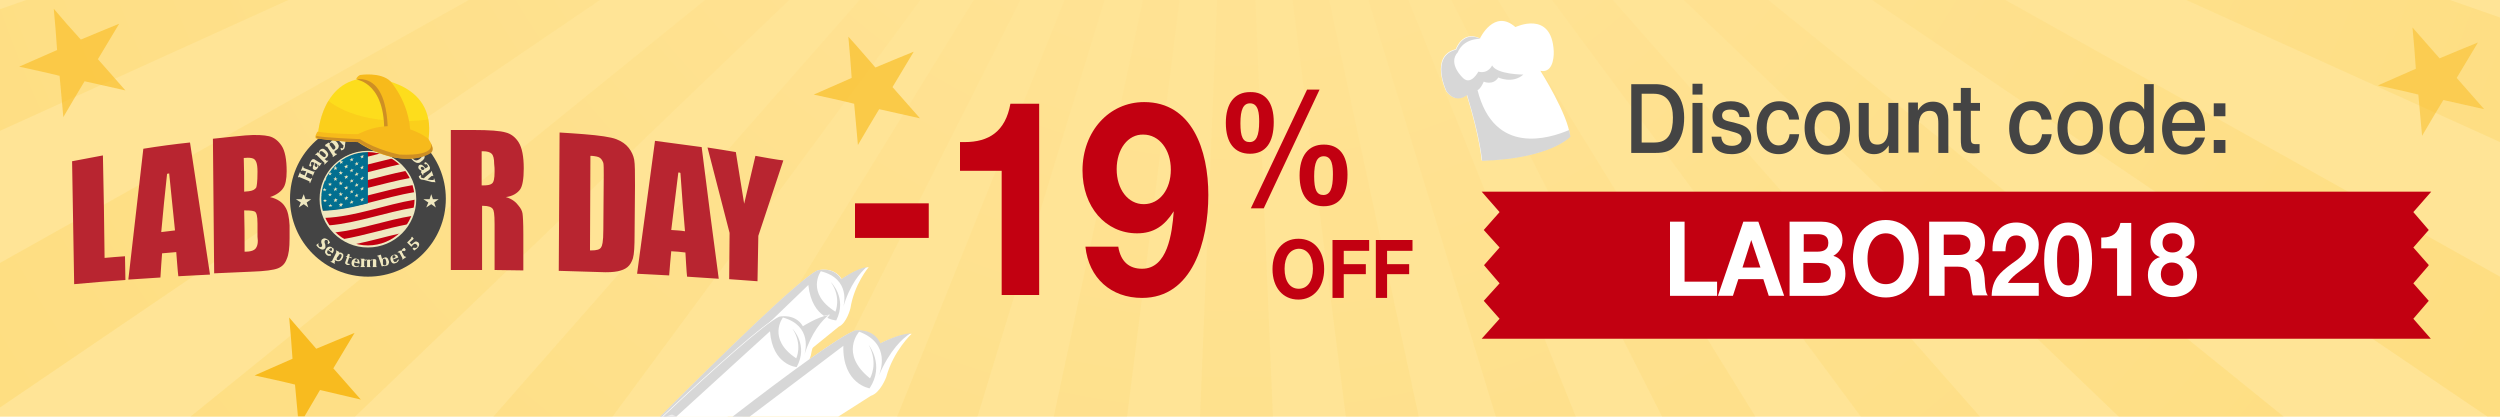
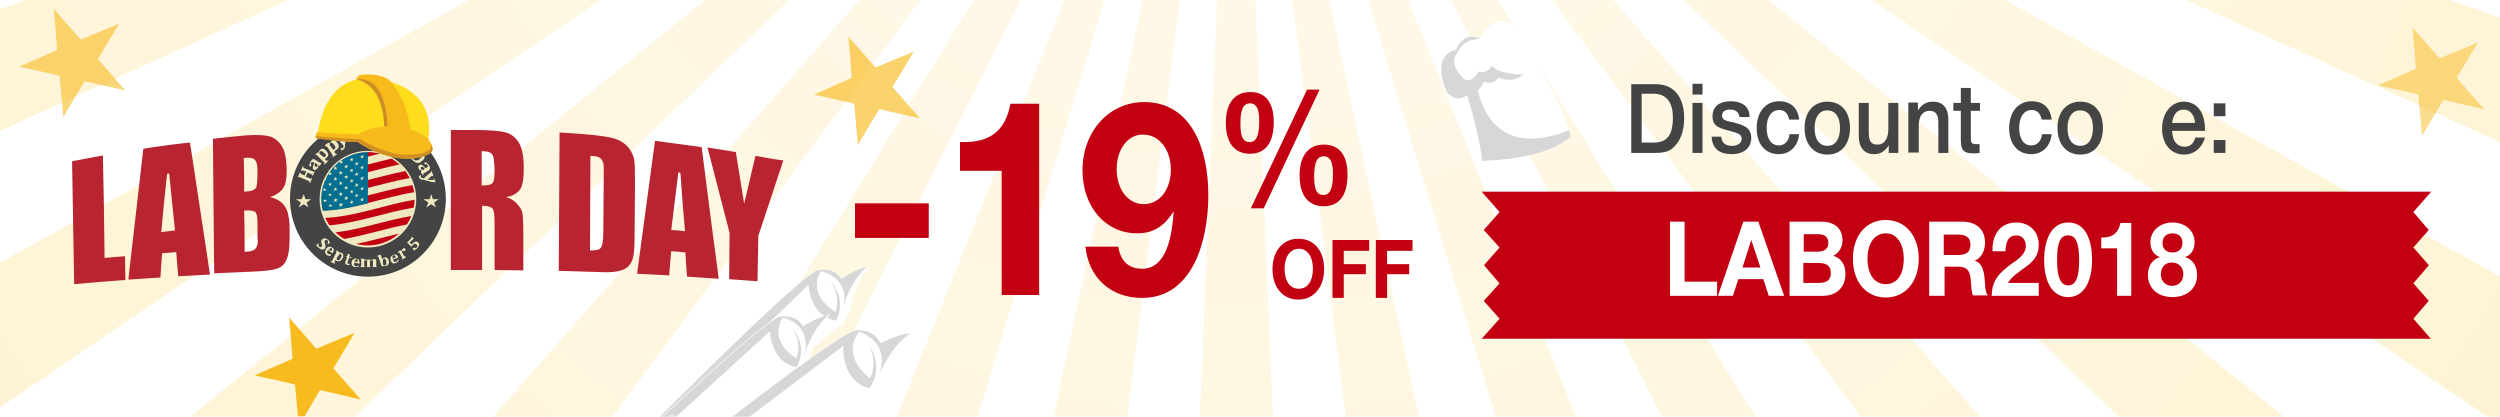
<svg xmlns="http://www.w3.org/2000/svg" version="1.1" id="Layer_1" x="0px" y="0px" viewBox="0 0 600 100" style="enable-background:new 0 0 600 100;" xml:space="preserve">
  <style type="text/css">
	.st0{fill:#FFE496;}
	.st1{opacity:0.2;fill:url(#SVGID_1_);}
	.st2{opacity:0.2;fill:url(#SVGID_2_);}
	.st3{opacity:0.2;fill:url(#SVGID_3_);}
	.st4{opacity:0.2;fill:url(#SVGID_4_);}
	.st5{opacity:0.2;fill:url(#SVGID_5_);}
	.st6{opacity:0.2;fill:url(#SVGID_6_);}
	.st7{opacity:0.2;fill:url(#SVGID_7_);}
	.st8{opacity:0.2;fill:url(#SVGID_8_);}
	.st9{opacity:0.2;fill:url(#SVGID_9_);}
	.st10{opacity:0.2;fill:url(#SVGID_10_);}
	.st11{opacity:0.2;fill:url(#SVGID_11_);}
	.st12{opacity:0.2;fill:url(#SVGID_12_);}
	.st13{opacity:0.2;fill:url(#SVGID_13_);}
	.st14{opacity:0.2;fill:url(#SVGID_14_);}
	.st15{opacity:0.2;fill:url(#SVGID_15_);}
	.st16{fill:#B82530;}
	.st17{fill:#444444;}
	.st18{fill:#F0E8C0;}
	.st19{fill:#C20011;}
	.st20{fill:url(#SVGID_16_);}
	.st21{fill:#FFFFFF;}
	.st22{opacity:0.5;fill:#F8BB1F;}
	.st23{fill:#F8BB1F;}
	.st24{opacity:0.65;fill:#F8BB1F;}
	.st25{opacity:0.6;fill:#F8BB1F;}
	.st26{fill:#D7D7D7;}
	.st27{fill:#ABACA0;}
	.st28{fill:#EDECEC;}
	.st29{fill:#FDDD1C;}
	.st30{opacity:0.4;fill:#F7BA1B;}
	.st31{fill:#CE8F24;}
	.st32{fill:#F7BA1B;}
</style>
-   <rect class="st0" width="600" height="100" />
  <radialGradient id="SVGID_1_" cx="296.667" cy="-102.56" r="351.959" gradientUnits="userSpaceOnUse">
    <stop offset="0" style="stop-color:#FFE2A1" />
    <stop offset="0.156" style="stop-color:#FEE097" />
    <stop offset="0.419" style="stop-color:#FDD97C" />
    <stop offset="0.757" style="stop-color:#FBCF51" />
    <stop offset="1" style="stop-color:#F9C72E" />
  </radialGradient>
  <polygon class="st1" points="348.3,0 398.9,100 421.3,100 359.5,0 " />
  <radialGradient id="SVGID_2_" cx="296.667" cy="-102.56" r="351.959" gradientUnits="userSpaceOnUse">
    <stop offset="0" style="stop-color:#FFE2A1" />
    <stop offset="0.156" style="stop-color:#FEE097" />
    <stop offset="0.419" style="stop-color:#FDD97C" />
    <stop offset="0.757" style="stop-color:#FBCF51" />
    <stop offset="1" style="stop-color:#F9C72E" />
  </radialGradient>
  <polygon class="st2" points="372.5,0 446.6,100 475.2,100 387.1,0 " />
  <radialGradient id="SVGID_3_" cx="296.667" cy="-102.56" r="351.959" gradientUnits="userSpaceOnUse">
    <stop offset="0" style="stop-color:#FFE2A1" />
    <stop offset="0.156" style="stop-color:#FEE097" />
    <stop offset="0.419" style="stop-color:#FDD97C" />
    <stop offset="0.757" style="stop-color:#FBCF51" />
    <stop offset="1" style="stop-color:#F9C72E" />
  </radialGradient>
  <polygon class="st3" points="328.4,0 359,100 378.2,100 338,0 " />
  <radialGradient id="SVGID_4_" cx="296.667" cy="-102.56" r="351.959" gradientUnits="userSpaceOnUse">
    <stop offset="0" style="stop-color:#FFE2A1" />
    <stop offset="0.156" style="stop-color:#FEE097" />
    <stop offset="0.419" style="stop-color:#FDD97C" />
    <stop offset="0.757" style="stop-color:#FBCF51" />
    <stop offset="1" style="stop-color:#F9C72E" />
  </radialGradient>
  <polygon class="st4" points="310.2,0 323,100 340.5,100 319,0 " />
  <radialGradient id="SVGID_5_" cx="296.667" cy="-102.56" r="351.959" gradientUnits="userSpaceOnUse">
    <stop offset="0" style="stop-color:#FFE2A1" />
    <stop offset="0.156" style="stop-color:#FEE097" />
    <stop offset="0.419" style="stop-color:#FDD97C" />
    <stop offset="0.757" style="stop-color:#FBCF51" />
    <stop offset="1" style="stop-color:#F9C72E" />
  </radialGradient>
  <polygon class="st5" points="524.7,0 600,34.1 600,4.2 588,0 " />
  <radialGradient id="SVGID_6_" cx="296.667" cy="-102.56" r="351.959" gradientUnits="userSpaceOnUse">
    <stop offset="0" style="stop-color:#FFE2A1" />
    <stop offset="0.156" style="stop-color:#FEE097" />
    <stop offset="0.419" style="stop-color:#FDD97C" />
    <stop offset="0.757" style="stop-color:#FBCF51" />
    <stop offset="1" style="stop-color:#F9C72E" />
  </radialGradient>
  <polygon class="st6" points="449.3,0 597,100 600,100 600,66.4 481.3,0 " />
  <radialGradient id="SVGID_7_" cx="296.667" cy="-102.56" r="351.959" gradientUnits="userSpaceOnUse">
    <stop offset="0" style="stop-color:#FFE2A1" />
    <stop offset="0.156" style="stop-color:#FEE097" />
    <stop offset="0.419" style="stop-color:#FDD97C" />
    <stop offset="0.757" style="stop-color:#FBCF51" />
    <stop offset="1" style="stop-color:#F9C72E" />
  </radialGradient>
  <polygon class="st7" points="404.1,0 508.5,100 548.1,100 424.4,0 " />
  <radialGradient id="SVGID_8_" cx="296.667" cy="-102.56" r="351.959" gradientUnits="userSpaceOnUse">
    <stop offset="0" style="stop-color:#FFE2A1" />
    <stop offset="0.156" style="stop-color:#FEE097" />
    <stop offset="0.419" style="stop-color:#FDD97C" />
    <stop offset="0.757" style="stop-color:#FBCF51" />
    <stop offset="1" style="stop-color:#F9C72E" />
  </radialGradient>
  <polygon class="st8" points="6.3,0 0,2.2 0,31.4 69.2,0 " />
  <radialGradient id="SVGID_9_" cx="296.667" cy="-102.56" r="351.959" gradientUnits="userSpaceOnUse">
    <stop offset="0" style="stop-color:#FFE2A1" />
    <stop offset="0.156" style="stop-color:#FEE097" />
    <stop offset="0.419" style="stop-color:#FDD97C" />
    <stop offset="0.757" style="stop-color:#FBCF51" />
    <stop offset="1" style="stop-color:#F9C72E" />
  </radialGradient>
  <polygon class="st9" points="169.2,0 45.7,100 85.2,100 189.4,0 " />
  <radialGradient id="SVGID_10_" cx="296.667" cy="-102.56" r="351.959" gradientUnits="userSpaceOnUse">
    <stop offset="0" style="stop-color:#FFE2A1" />
    <stop offset="0.156" style="stop-color:#FEE097" />
    <stop offset="0.419" style="stop-color:#FDD97C" />
    <stop offset="0.757" style="stop-color:#FBCF51" />
    <stop offset="1" style="stop-color:#F9C72E" />
  </radialGradient>
  <polygon class="st10" points="206.3,0 118.4,100 147,100 220.9,0 " />
  <radialGradient id="SVGID_11_" cx="296.667" cy="-102.56" r="351.959" gradientUnits="userSpaceOnUse">
    <stop offset="0" style="stop-color:#FFE2A1" />
    <stop offset="0.156" style="stop-color:#FEE097" />
    <stop offset="0.419" style="stop-color:#FDD97C" />
    <stop offset="0.757" style="stop-color:#FBCF51" />
    <stop offset="1" style="stop-color:#F9C72E" />
  </radialGradient>
  <polygon class="st11" points="292.1,0 288,100 305.5,100 301.3,0 " />
  <radialGradient id="SVGID_12_" cx="296.667" cy="-102.56" r="351.959" gradientUnits="userSpaceOnUse">
    <stop offset="0" style="stop-color:#FFE2A1" />
    <stop offset="0.156" style="stop-color:#FEE097" />
    <stop offset="0.419" style="stop-color:#FDD97C" />
    <stop offset="0.757" style="stop-color:#FBCF51" />
    <stop offset="1" style="stop-color:#F9C72E" />
  </radialGradient>
  <polygon class="st12" points="112.5,0 0,63.1 0,97.8 144,0 " />
  <radialGradient id="SVGID_13_" cx="296.667" cy="-102.56" r="351.959" gradientUnits="userSpaceOnUse">
    <stop offset="0" style="stop-color:#FFE2A1" />
    <stop offset="0.156" style="stop-color:#FEE097" />
    <stop offset="0.419" style="stop-color:#FDD97C" />
    <stop offset="0.757" style="stop-color:#FBCF51" />
    <stop offset="1" style="stop-color:#F9C72E" />
  </radialGradient>
  <polygon class="st13" points="274.3,0 252.9,100 270.5,100 283.1,0 " />
  <radialGradient id="SVGID_14_" cx="296.667" cy="-102.56" r="351.959" gradientUnits="userSpaceOnUse">
    <stop offset="0" style="stop-color:#FFE2A1" />
    <stop offset="0.156" style="stop-color:#FEE097" />
    <stop offset="0.419" style="stop-color:#FDD97C" />
    <stop offset="0.757" style="stop-color:#FBCF51" />
    <stop offset="1" style="stop-color:#F9C72E" />
  </radialGradient>
  <polygon class="st14" points="255.5,0 215.3,100 234.6,100 265.1,0 " />
  <radialGradient id="SVGID_15_" cx="296.667" cy="-102.56" r="351.959" gradientUnits="userSpaceOnUse">
    <stop offset="0" style="stop-color:#FFE2A1" />
    <stop offset="0.156" style="stop-color:#FEE097" />
    <stop offset="0.419" style="stop-color:#FDD97C" />
    <stop offset="0.757" style="stop-color:#FBCF51" />
    <stop offset="1" style="stop-color:#F9C72E" />
  </radialGradient>
  <polygon class="st15" points="233.7,0 172.1,100 194.5,100 244.9,0 " />
  <path class="st16" d="M25.1,61.9c-0.1-8.2-0.2-16.4-0.4-24.6c-0.5,0.1-6.9,1.3-7.4,1.4c0.2,9.8,0.3,19.7,0.5,29.5  c4.1-0.4,8.2-0.7,12.3-1c0-0.5-0.1-5.2-0.1-5.7C29.5,61.5,25.1,61.9,25.1,61.9z M157.2,33.8c-1.4,10.6-2.9,21.3-4.3,31.9  c0.6,0,7.3,0.4,7.7,0.4c0-0.5,0.5-5.8,0.5-5.8c1.4,0.1,2,0.1,3.4,0.3c0,0,0.3,5.3,0.4,5.8c0.5,0,7,0.5,7.6,0.5  c-1.4-10.5-2.8-21.1-4.1-31.6C164.7,34.8,161,34.3,157.2,33.8z M161.1,55.2c0.6-4.6,1.1-9.2,1.7-13.8c0.2,0,0.3,0,0.5,0.1  c0.3,4.7,0.7,9.3,1.1,14C163.1,55.3,162.5,55.3,161.1,55.2z M34.4,35.7c-1.2,10.5-2.4,20.9-3.6,31.4c0.6,0,7.3-0.5,7.7-0.5  c0-0.5,0.4-5.8,0.4-5.8c1.4-0.1,2-0.2,3.4-0.3c0,0,0.4,5.3,0.5,5.8c0.5,0,7-0.4,7.6-0.4c-1.6-10.6-3.2-21.1-4.8-31.7  C41.8,34.6,38.1,35.1,34.4,35.7z M38.7,55.7c0.4-4.7,0.9-9.3,1.4-14c0.2,0,0.3,0,0.5-0.1c0.5,4.6,0.9,9.2,1.4,13.7  C40.7,55.5,40,55.5,38.7,55.7z M124.8,45.5c0.6-0.8,0.9-2.6,0.9-5.1c0-2.8-0.4-4.9-1.2-6.2c-0.8-1.3-1.9-2.1-3.1-2.4  c-1.3-0.4-3.9-0.6-7.7-0.6c0,0-4.9,0-5.5,0c0,11.2,0,22.4,0,33.6c0.5,0,7,0,7.5,0c0-5.1,0-10.3,0-15.4c0.1,0,0.2,0,0.3,0  c1.2,0,2,0.3,2.3,0.8c0.2,0.3,0.4,1,0.4,3.6c0,3.7,0,7.4,0,11c0.5,0,6.4,0.1,6.9,0.1c0-0.6,0-8.7,0-8.7c0-2.7-0.1-4.4-0.2-5  c-0.1-0.6-0.4-1.2-1-1.9c-0.5-0.7-1.5-1.6-3-2C123.1,47.1,124.2,46.3,124.8,45.5z M118.7,41.2c0,1.7-0.2,2.6-0.7,2.9  c-0.4,0.3-1.1,0.4-2.1,0.4c-0.1,0-0.2,0-0.3,0c0-0.1,0-0.2,0-0.3c0-3.2,0-4.8,0-7.9c0.1,0,0.2,0,0.3,0c1,0,1.7,0.2,2.1,0.6  c0.4,0.4,0.6,1.2,0.6,2.4C118.7,40.1,118.7,40.5,118.7,41.2z M68.4,49.6c-0.6-1-1.8-1.9-3.6-2.3c1.6-0.5,2.7-1.4,3.2-2.2  c0.5-0.7,0.8-2.1,0.8-4c0-2.8-0.4-4.9-1.2-6.1c-0.8-1.2-1.8-2-3-2.3c-1.3-0.3-3.2-0.4-5.7-0.2c0,0-7.3,0.7-7.8,0.8  c0.1,10.8,0.2,21.5,0.3,32.3c0.5,0,9-0.4,9-0.4c3.2-0.1,5.3-0.4,6.3-0.8c1-0.4,1.7-1.1,2.1-2.2c0.5-1.1,0.7-2.7,0.7-5  c0-1.3,0-1.9,0-3.1C69.4,52.2,69.1,50.6,68.4,49.6z M58.6,45.6c0-3.1,0-4.6-0.1-7.7c0.1,0,0.2,0,0.3,0c0.9-0.1,1.5,0,1.8,0.1  c0.4,0.1,0.7,0.4,0.9,0.9c0.2,0.5,0.3,1.2,0.3,2.3c0,2.7-0.2,3.5-0.3,3.8c-0.3,0.5-0.9,0.8-1.8,0.9c-0.4,0-0.7,0.1-1.1,0.1  C58.6,45.7,58.6,45.7,58.6,45.6z M61.3,59.7c-0.7,0.8-2.6,0.7-2.6,0.7c0-0.1,0-0.2,0-0.3c0-3.2,0-6.4-0.1-9.6c0.1,0,0.2,0,0.3,0  c1.3,0,2.1,0.1,2.4,0.4c0.2,0.2,0.5,0.7,0.5,2.8c0,1.2,0,1.9,0,3.1C62,58.2,61.8,59.1,61.3,59.7z M150.9,35.5  c-0.7-0.9-1.7-1.6-3-2.1c-1.3-0.5-4-0.9-7.8-1.2c0,0-5.3-0.4-5.8-0.4c-0.1,11.1-0.1,22.2-0.2,33.2c3.3,0.1,6.6,0.2,9.9,0.3  c1.9,0.1,3.3,0,4.3-0.2c0.9-0.2,1.7-0.5,2.3-1c0.6-0.5,1-1.2,1.3-2.1c0.3-1,0.4-2.9,0.4-5.8c0-3.9,0.1-7.7,0.1-11.6  c0-3.1,0-5.2-0.2-6.3C152,37.3,151.6,36.4,150.9,35.5z M144.9,42.1c0,4.3-0.1,8.6-0.1,13c0,3.1-0.3,3.9-0.5,4.2  c-0.3,0.6-1.1,0.8-2.4,0.8c-0.1,0-0.2,0-0.3,0c0-0.1,0-0.2,0-0.3c0-7.5,0.1-14.9,0.1-22.4c0.1,0,0.2,0,0.3,0c1,0.1,1.6,0.2,2,0.5  c0.4,0.3,0.6,0.7,0.8,1.2C144.9,39.6,144.9,40.6,144.9,42.1z M181.3,37.4c-0.9,3.8-1.8,7.7-2.7,11.5c-0.7-4.1-1.3-8.2-2-12.4  c-0.4-0.1-6.1-1-6.8-1.1c1.8,6.8,3.5,13.7,5.3,20.5c0,3.7-0.1,7.4-0.1,11.1c0.5,0,6.4,0.5,6.8,0.5c0.1-3.6,0.1-7.2,0.2-10.9  c2-6.1,4-12.1,6-18.1C187.4,38.5,181.7,37.5,181.3,37.4z" />
  <g>
    <circle class="st17" cx="88.3" cy="47.7" r="18.7" />
    <g>
      <g>
        <path class="st18" d="M76.5,58.4c-0.1,0.1-0.1,0.3-0.1,0.4c0,0.1,0.1,0.2,0.2,0.4c0.1,0.1,0.1,0.1,0.2,0.1c0.1,0,0.1,0,0.2,0     c0.1,0,0.1-0.1,0.2-0.1c0.1-0.1,0.1-0.1,0.1-0.2c0-0.1,0-0.1,0-0.2c0-0.1,0-0.2-0.1-0.3c0-0.1-0.1-0.2-0.1-0.3c0-0.1,0-0.2,0-0.3     c0-0.1,0-0.2,0.1-0.3c0-0.1,0.1-0.2,0.2-0.2c0.1-0.1,0.3-0.2,0.4-0.2c0.1,0,0.3,0,0.5,0.1c0.2,0.1,0.3,0.2,0.5,0.3     c0.1,0.1,0.2,0.2,0.2,0.3c0.1,0.1,0.2,0.2,0.2,0.3l-0.4,0.4l-0.2-0.2c0.1-0.1,0.1-0.2,0.1-0.3c0-0.1,0-0.1,0-0.2     c0-0.1-0.1-0.1-0.1-0.2c-0.1-0.1-0.1-0.1-0.2-0.1c-0.1,0-0.1,0-0.2,0c-0.1,0-0.1,0-0.2,0.1c-0.1,0.1-0.1,0.1-0.1,0.2     c0,0.1,0,0.1,0,0.2c0,0.1,0,0.2,0.1,0.4c0.1,0.2,0.1,0.3,0.1,0.5c0,0.1,0,0.3,0,0.4c0,0.1-0.1,0.2-0.2,0.3     c-0.1,0.1-0.3,0.2-0.4,0.2c-0.1,0-0.3,0-0.5-0.1c-0.2-0.1-0.3-0.2-0.5-0.3c-0.1-0.1-0.2-0.2-0.3-0.3c-0.1-0.1-0.2-0.2-0.3-0.4     l0.5-0.4L76.5,58.4z" />
        <path class="st18" d="M79.4,61.4c-0.2,0-0.4,0-0.5,0c-0.2,0-0.3-0.1-0.5-0.2C78.2,61,78,60.7,78,60.5c0-0.2,0.1-0.5,0.3-0.8     c0.1-0.2,0.3-0.3,0.4-0.4c0.2-0.1,0.3-0.1,0.5-0.1c0.2,0,0.4,0.1,0.5,0.2c0.1,0.1,0.2,0.2,0.3,0.2c0.1,0.1,0.1,0.2,0.1,0.2     c0,0.1,0,0.2,0,0.3c0,0.1,0,0.2-0.1,0.3c0,0.1-0.1,0.2-0.2,0.4l-1.1-0.8c-0.1,0.2-0.2,0.4-0.2,0.5c0,0.2,0.1,0.3,0.2,0.4     c0.1,0.1,0.2,0.1,0.3,0.1c0.1,0,0.2,0,0.4,0L79.4,61.4z M79.5,60.3c0.1-0.2,0.2-0.3,0.2-0.4c0-0.1,0-0.2-0.1-0.3     c-0.1-0.1-0.2-0.1-0.3,0c-0.1,0-0.2,0.2-0.4,0.3L79.5,60.3z" />
        <path class="st18" d="M80.4,62.8c0,0.1-0.1,0.2-0.1,0.2c0,0,0,0.1,0,0.1c0,0,0.1,0.1,0.1,0.1l-0.1,0.1l-1-0.5l0.1-0.1     c0.1,0,0.1,0,0.2,0c0,0,0.1,0,0.1-0.1c0,0,0.1-0.1,0.1-0.2l0.8-1.6c0-0.1,0.1-0.2,0.1-0.2c0,0,0-0.1,0-0.1c0,0,0-0.1,0-0.1     c0,0,0,0,0-0.1c0,0-0.1-0.1-0.1-0.1l0.1-0.1l0.6,0.3l0.2,0.1l-0.2,0.2l0,0c0.2,0,0.3-0.1,0.4-0.1c0.1,0,0.2,0,0.3,0.1     c0.2,0.1,0.4,0.3,0.4,0.5c0,0.2,0,0.5-0.2,0.8c-0.1,0.2-0.2,0.4-0.4,0.5c-0.1,0.1-0.3,0.2-0.5,0.2c-0.2,0-0.4,0-0.6-0.1     c-0.1-0.1-0.3-0.1-0.4-0.2L80.4,62.8z M80.9,61.8c-0.1,0.2-0.1,0.3-0.1,0.4c0,0.1,0.1,0.2,0.2,0.2c0.1,0.1,0.2,0,0.4,0     c0.1-0.1,0.2-0.2,0.4-0.5c0.1-0.2,0.2-0.4,0.2-0.6c0-0.1-0.1-0.3-0.2-0.3c-0.1,0-0.1,0-0.2,0c-0.1,0-0.1,0-0.2,0.1     c-0.1,0-0.1,0.1-0.1,0.2L80.9,61.8z" />
        <path class="st18" d="M84,63.5c-0.2,0.1-0.3,0.1-0.4,0.1c-0.1,0-0.2,0-0.3,0c-0.2-0.1-0.3-0.2-0.4-0.3c-0.1-0.1-0.1-0.3,0-0.5     l0.4-1.1l-0.3-0.1l0-0.1c0.1,0,0.2,0,0.2,0c0,0,0.1,0,0.1-0.1c0,0,0.1-0.1,0.1-0.2c0-0.1,0.1-0.2,0.1-0.3l0.5,0.2l-0.2,0.5     l0.6,0.2L84.4,62l-0.6-0.2l-0.3,0.9c0,0.1-0.1,0.3-0.1,0.3c0,0.1,0,0.1,0,0.2c0,0,0.1,0.1,0.1,0.1c0,0,0.1,0,0.1,0     c0,0,0.1,0,0.1,0c0,0,0.1,0,0.1,0L84,63.5z" />
        <path class="st18" d="M86.2,63.9C86,64,85.9,64,85.7,64.1c-0.2,0-0.3,0-0.5,0c-0.3-0.1-0.6-0.2-0.7-0.4c-0.1-0.2-0.2-0.5-0.1-0.8     c0-0.2,0.1-0.4,0.2-0.5c0.1-0.1,0.3-0.2,0.4-0.3c0.2-0.1,0.4-0.1,0.6,0c0.1,0,0.2,0.1,0.3,0.1c0.1,0,0.2,0.1,0.2,0.2     c0.1,0.1,0.1,0.1,0.1,0.2c0,0.1,0.1,0.2,0.1,0.3c0,0.1,0,0.3,0,0.4L85,63c0,0.2,0,0.4,0,0.6c0.1,0.1,0.2,0.2,0.4,0.3     c0.1,0,0.2,0,0.3,0c0.1,0,0.2-0.1,0.3-0.2L86.2,63.9z M85.8,62.9c0-0.2,0-0.4,0-0.5c0-0.1-0.1-0.2-0.2-0.2c-0.1,0-0.2,0-0.3,0.1     c-0.1,0.1-0.2,0.2-0.2,0.4L85.8,62.9z" />
        <path class="st18" d="M87.7,62.6L87.7,62.6c0.2-0.1,0.3-0.2,0.4-0.2c0.1-0.1,0.2-0.1,0.3-0.1c0.1,0,0.2,0,0.3,0     c0.1,0,0.1,0.1,0.2,0.1c0.1,0,0.1,0.1,0.1,0.2c0.1-0.1,0.3-0.2,0.4-0.3c0.1-0.1,0.2-0.1,0.3-0.1c0.1,0,0.2,0,0.3,0     c0.1,0,0.1,0.1,0.2,0.1c0.1,0.1,0.1,0.1,0.1,0.2c0,0.1,0,0.2,0,0.3l0,0.8c0,0.1,0,0.1,0,0.2c0,0.1,0,0.1,0,0.1c0,0,0,0.1,0,0.1     c0,0,0,0,0.1,0c0,0,0.1,0,0.1,0l0,0.1l-1.1,0l0-0.1c0.1,0,0.1,0,0.1-0.1c0,0,0-0.1,0-0.1c0-0.1,0-0.1,0-0.3l0-0.6     c0-0.1,0-0.2,0-0.3c0-0.1,0-0.1-0.1-0.2c0,0-0.1-0.1-0.1-0.1c0,0-0.1,0-0.1,0c0,0-0.1,0-0.1,0c0,0-0.1,0-0.1,0.1     c0,0-0.1,0-0.1,0.1c0,0,0,0.1-0.1,0.1c0,0,0,0.1,0,0.1c0,0,0,0.1,0,0.2l0,0.7c0,0.1,0,0.2,0,0.2c0,0,0,0.1,0,0.1     c0,0,0,0.1,0.1,0.1c0,0,0.1,0,0.1,0l0,0.1l-1,0l0-0.1c0.1,0,0.1,0,0.1-0.1c0,0,0-0.1,0-0.1c0-0.1,0-0.1,0-0.3l0-0.6     c0-0.1,0-0.2,0-0.2c0-0.1,0-0.1,0-0.2c0,0,0-0.1,0-0.1c0,0,0-0.1-0.1-0.1c0,0,0,0-0.1,0c0,0-0.1,0-0.1,0c-0.1,0-0.1,0-0.2,0.1     c-0.1,0-0.1,0.1-0.1,0.1c0,0.1-0.1,0.1-0.1,0.2l0,0.8c0,0.1,0,0.2,0,0.3c0,0.1,0,0.1,0.1,0.1c0,0,0.1,0.1,0.1,0.1l0,0.1l-1.1,0     l0-0.1c0.1,0,0.1,0,0.1-0.1c0,0,0-0.1,0.1-0.1c0,0,0-0.1,0-0.3l0-0.9c0-0.1,0-0.2,0-0.2c0,0,0-0.1,0-0.1c0,0,0-0.1-0.1-0.1     c0,0-0.1,0-0.1,0l0-0.1l0.6,0l0.3,0L87.7,62.6z" />
        <path class="st18" d="M90.9,61.9c0-0.1,0-0.2-0.1-0.2c0-0.1,0-0.1,0-0.1c0,0,0-0.1-0.1-0.1c0,0,0,0-0.1,0c0,0-0.1,0-0.1,0l0-0.1     l0.6-0.2l0.3-0.1l0.3,1.1l0,0c0.1-0.1,0.1-0.2,0.2-0.2c0.1-0.1,0.1-0.1,0.2-0.1c0.1,0,0.1-0.1,0.2-0.1c0.3-0.1,0.5,0,0.6,0.1     c0.2,0.1,0.3,0.4,0.4,0.7c0.1,0.2,0.1,0.4,0,0.6c0,0.2-0.1,0.3-0.2,0.4c-0.1,0.1-0.3,0.2-0.5,0.2c-0.2,0.1-0.4,0.1-0.6,0     l-0.1,0.1l-0.3,0L90.9,61.9z M91.9,63.3c0,0.2,0.1,0.3,0.2,0.3c0.1,0.1,0.2,0.1,0.3,0.1c0.1,0,0.2-0.1,0.3-0.3c0-0.1,0-0.3,0-0.6     c-0.1-0.3-0.1-0.5-0.2-0.6c-0.1-0.1-0.2-0.2-0.3-0.1c-0.1,0-0.1,0-0.2,0.1c-0.1,0-0.1,0.1-0.1,0.2c0,0.1,0,0.1,0,0.2L91.9,63.3z" />
        <path class="st18" d="M95.8,62.3c-0.1,0.2-0.2,0.3-0.3,0.5c-0.1,0.1-0.2,0.2-0.4,0.3c-0.3,0.1-0.6,0.2-0.8,0.1     c-0.2-0.1-0.4-0.3-0.5-0.6c-0.1-0.2-0.1-0.4-0.1-0.6c0-0.2,0.1-0.3,0.2-0.5c0.1-0.1,0.3-0.3,0.5-0.3c0.1-0.1,0.2-0.1,0.3-0.1     c0.1,0,0.2,0,0.3,0c0.1,0,0.2,0.1,0.2,0.1c0.1,0.1,0.2,0.1,0.2,0.2c0.1,0.1,0.1,0.2,0.2,0.4l-1.3,0.5c0.1,0.2,0.2,0.4,0.3,0.5     c0.1,0.1,0.3,0.1,0.5,0c0.1,0,0.2-0.1,0.2-0.2c0.1-0.1,0.1-0.2,0.2-0.3L95.8,62.3z M95,61.7c-0.1-0.2-0.2-0.3-0.3-0.4     c-0.1-0.1-0.2-0.1-0.3,0c-0.1,0-0.2,0.1-0.2,0.3c0,0.1,0,0.3,0.1,0.5L95,61.7z" />
        <path class="st18" d="M96.3,60.3L96.3,60.3c0.1-0.2,0.1-0.3,0.2-0.4c0.1-0.1,0.2-0.2,0.3-0.3c0.1,0,0.2-0.1,0.3-0.1l0.3,0.5     L97,60.3c-0.1-0.1-0.1-0.1-0.2-0.1c-0.1,0-0.1,0-0.2,0c0,0-0.1,0-0.1,0.1c0,0,0,0.1,0,0.1c0,0,0,0.1,0,0.1c0,0,0,0.1,0,0.1     c0,0,0,0.1,0.1,0.1l0.3,0.6c0.1,0.1,0.1,0.2,0.2,0.2c0,0,0.1,0.1,0.1,0.1c0,0,0.1,0,0.2,0l0.1,0.1l-0.9,0.6l-0.1-0.1     c0-0.1,0.1-0.1,0.1-0.1c0,0,0-0.1,0-0.1c0,0-0.1-0.1-0.1-0.2L96,60.9c-0.1-0.1-0.1-0.2-0.1-0.2c0,0-0.1-0.1-0.1-0.1     c0,0-0.1,0-0.1,0c0,0-0.1,0-0.2,0l-0.1-0.1l0.5-0.3l0.2-0.1L96.3,60.3z" />
        <path class="st18" d="M99.4,60.1l-0.4-0.4l0.3-0.3c0.1,0.1,0.3,0.1,0.4,0.1c0.1,0,0.2,0,0.3-0.1c0.1-0.1,0.2-0.2,0.2-0.3     c0-0.1-0.1-0.3-0.2-0.4c-0.1-0.1-0.3-0.2-0.4-0.2c-0.1,0-0.3,0.1-0.4,0.2c-0.1,0.1-0.1,0.1-0.2,0.2c-0.1,0.1-0.1,0.1-0.1,0.2     l-0.2,0.1l-1-1l0.9-0.9c0,0,0.1-0.1,0.1-0.1c0,0,0,0,0-0.1c0,0,0-0.1,0-0.1l0.2-0.2l0.4,0.5l-1,0.9l0.5,0.5     c0-0.1,0.1-0.2,0.2-0.2c0.1-0.1,0.1-0.2,0.2-0.2c0.1-0.1,0.3-0.2,0.4-0.3c0.1,0,0.3-0.1,0.4,0c0.1,0,0.3,0.1,0.4,0.2     c0.1,0.1,0.2,0.3,0.2,0.4c0,0.2,0,0.3-0.1,0.5c-0.1,0.2-0.2,0.3-0.4,0.5c-0.1,0.1-0.2,0.2-0.4,0.3C99.7,60,99.5,60.1,99.4,60.1z" />
      </g>
      <g>
        <polygon class="st18" points="103.5,46.6 103.9,47.8 105.3,47.8 104.2,48.6 104.6,49.8 103.5,49 102.3,49.8 102.8,48.6      101.6,47.8 103.1,47.8    " />
      </g>
      <g>
        <polygon class="st18" points="72.9,46.6 73.3,47.8 74.7,47.8 73.6,48.6 74,49.8 72.9,49 71.7,49.8 72.2,48.6 71,47.8 72.4,47.8         " />
      </g>
      <g>
        <path class="st18" d="M75,41.1c0.1,0,0.2,0.1,0.2,0.1c0,0,0.1,0,0.1,0c0,0,0.1-0.1,0.1-0.1l0.1,0.1l-0.5,1.2L75,42.2     c0-0.1,0-0.2,0-0.2c0,0,0-0.1-0.1-0.1c0,0-0.1-0.1-0.2-0.1l-0.9-0.4l-0.4,1l0.9,0.4c0.1,0,0.1,0,0.1,0.1c0,0,0.1,0,0.1,0     c0,0,0.1,0,0.1,0c0,0,0.1,0,0.1-0.1c0,0,0.1-0.1,0.1-0.1l0.1,0.1L74.4,44l-0.1-0.1c0-0.1,0-0.1,0-0.2c0,0,0-0.1,0-0.1     c0,0-0.1-0.1-0.1-0.1c0,0-0.1,0-0.2-0.1l-1.9-0.8c-0.1,0-0.1,0-0.2-0.1c0,0-0.1,0-0.1,0c0,0-0.1,0-0.1,0c0,0-0.1,0.1-0.1,0.1     l-0.1-0.1l0.5-1.2l0.1,0.1c0,0.1,0,0.2,0,0.2c0,0,0,0.1,0.1,0.1c0,0,0.1,0.1,0.2,0.1l0.7,0.3l0.4-1L72.9,41     c-0.1,0-0.2-0.1-0.2-0.1c0,0-0.1,0-0.1,0c0,0-0.1,0.1-0.1,0.1L72.2,41l0.5-1.2l0.1,0.1c0,0.1,0,0.1,0,0.2c0,0,0,0.1,0,0.1     c0,0,0.1,0,0.1,0.1c0,0,0.1,0,0.2,0.1L75,41.1z" />
        <path class="st18" d="M76.4,39.5L76.4,39.5c0,0.2,0,0.4,0,0.5c0,0.1-0.1,0.3-0.2,0.4c-0.1,0.1-0.2,0.2-0.3,0.3     c-0.1,0.1-0.2,0.1-0.3,0.1c-0.1,0-0.2,0-0.3-0.1c-0.2-0.1-0.3-0.3-0.2-0.6c0-0.3,0.2-0.6,0.4-1l-0.2-0.1     c-0.1-0.1-0.2-0.1-0.3-0.1c-0.1,0-0.2,0-0.2,0c-0.1,0-0.1,0.1-0.1,0.1c0,0.1-0.1,0.1-0.1,0.2c0,0.1,0,0.1,0,0.2     c0,0.1,0.1,0.2,0.2,0.2l-0.3,0.4l-0.3-0.2c0-0.2,0.1-0.3,0.1-0.4c0-0.1,0.1-0.2,0.1-0.3c0-0.1,0.1-0.2,0.1-0.2     c0-0.1,0.1-0.1,0.1-0.2c0.1-0.2,0.2-0.3,0.3-0.4c0.1-0.1,0.2-0.1,0.4-0.1c0.1,0,0.3,0.1,0.4,0.2l0.8,0.5c0.1,0.1,0.2,0.1,0.2,0.1     c0,0,0.1,0,0.1,0.1c0,0,0.1,0,0.1,0c0,0,0,0,0.1,0c0,0,0.1,0,0.1-0.1l0.1,0.1l-0.5,0.8L76.4,39.5z M75.7,39.1     c-0.1,0.2-0.2,0.4-0.2,0.5c0,0.1,0.1,0.3,0.2,0.4c0.1,0.1,0.2,0.1,0.2,0.1c0.1,0,0.1-0.1,0.2-0.1c0-0.1,0.1-0.1,0.1-0.2     c0-0.1,0-0.2,0-0.2c0-0.1-0.1-0.1-0.1-0.2L75.7,39.1z" />
        <path class="st18" d="M78.2,38.4c0.1,0.1,0.1,0.1,0.2,0.2c0,0,0.1,0,0.1,0c0,0,0.1,0,0.2-0.1l0.1,0.1l-0.9,0.9l-0.1-0.1     c0-0.1,0.1-0.1,0.1-0.2c0,0,0-0.1,0-0.1c0,0-0.1-0.1-0.2-0.2l-1.4-1.4c-0.1-0.1-0.1-0.1-0.2-0.2c0,0-0.1-0.1-0.1-0.1     c0,0-0.1,0-0.1,0c0,0-0.1,0-0.1,0c0,0-0.1,0-0.1,0.1l-0.1-0.1l0.5-0.5l0.2-0.2l0.2,0.3l0,0c0-0.2,0-0.3,0.1-0.5     c0-0.1,0.1-0.2,0.2-0.3c0.2-0.2,0.4-0.3,0.7-0.3c0.2,0,0.5,0.2,0.8,0.5c0.2,0.2,0.3,0.4,0.4,0.6c0.1,0.2,0.1,0.4,0,0.6     c-0.1,0.2-0.2,0.4-0.4,0.5c-0.1,0.1-0.3,0.2-0.4,0.3L78.2,38.4z M77.4,37.5c0.1,0.1,0.3,0.2,0.4,0.2c0.1,0,0.2,0,0.3-0.1     c0.1-0.1,0.1-0.2,0.1-0.4c0-0.2-0.2-0.3-0.4-0.5c-0.2-0.2-0.4-0.4-0.6-0.4c-0.2-0.1-0.3,0-0.4,0.1c-0.1,0.1-0.1,0.1-0.1,0.2     c0,0.1,0,0.2,0,0.2c0,0.1,0.1,0.1,0.1,0.2L77.4,37.5z" />
        <path class="st18" d="M80.3,36.6c0.1,0.1,0.1,0.2,0.2,0.2c0,0,0.1,0.1,0.1,0.1c0,0,0.1,0,0.2,0l0.1,0.1l-1,0.7l-0.1-0.1     c0.1-0.1,0.1-0.1,0.1-0.1c0,0,0-0.1,0-0.1c0,0-0.1-0.1-0.1-0.2l-1.1-1.7c-0.1-0.1-0.1-0.2-0.1-0.2c0,0-0.1-0.1-0.1-0.1     c0,0-0.1,0-0.1,0c0,0-0.1,0-0.1,0c0,0-0.1,0-0.1,0L78,34.8l0.6-0.4l0.3-0.2l0.2,0.3l0,0c0-0.2,0.1-0.3,0.2-0.4     c0.1-0.1,0.2-0.2,0.3-0.3c0.2-0.2,0.5-0.2,0.7-0.1c0.2,0.1,0.5,0.3,0.7,0.6c0.1,0.2,0.2,0.4,0.3,0.6c0,0.2,0,0.4-0.1,0.6     c-0.1,0.2-0.2,0.3-0.5,0.5c-0.1,0.1-0.3,0.2-0.4,0.2L80.3,36.6z M79.7,35.6c0.1,0.2,0.2,0.3,0.3,0.3c0.1,0,0.2,0,0.3-0.1     c0.1-0.1,0.2-0.2,0.2-0.4c0-0.2-0.1-0.4-0.3-0.6c-0.2-0.3-0.3-0.4-0.5-0.5c-0.1-0.1-0.3-0.1-0.4,0c-0.1,0-0.1,0.1-0.1,0.2     c0,0.1-0.1,0.1-0.1,0.2c0,0.1,0,0.2,0.1,0.2L79.7,35.6z" />
        <path class="st18" d="M82.8,34.8c0,0.2,0,0.5-0.1,0.6c0,0.2-0.1,0.3-0.2,0.4c-0.1,0.1-0.2,0.2-0.3,0.2c-0.1,0-0.2,0.1-0.3,0.1     l-0.2-0.5l0.3-0.1c0,0.1,0.1,0.1,0.1,0.1c0,0,0.1,0,0.1,0c0.1,0,0.1-0.1,0.1-0.1c0-0.1,0.1-0.1,0.1-0.2c0-0.1,0-0.3,0.1-0.5     l-0.1,0.1l-1.3-1.4c-0.1-0.1-0.2-0.2-0.2-0.2c0,0-0.1,0-0.1-0.1c0,0-0.1,0-0.1,0l-0.1-0.1l1.1-0.5l0.1,0.1     c-0.1,0-0.1,0.1-0.1,0.1c0,0,0,0.1,0,0.1c0,0.1,0.1,0.2,0.2,0.2l0.7,0.8l0-1c0-0.1,0-0.2,0-0.2c0-0.1,0-0.1,0-0.2     c0-0.1-0.1-0.1-0.1-0.1c-0.1,0-0.1,0-0.2,0l-0.1-0.1l0.9-0.4l0.1,0.1c0,0-0.1,0.1-0.1,0.1c0,0,0,0.1,0,0.1c0,0,0,0.1,0,0.2     c0,0.1,0,0.2,0,0.3L82.8,34.8z" />
        <path class="st18" d="M85.8,30.6l0,0.2c-0.1,0-0.1,0-0.1,0.1c0,0-0.1,0.1-0.1,0.1c0,0,0,0.1,0,0.1c0,0,0,0.1,0,0.2l0.3,2.3     l0.5-0.1c0.1,0,0.2,0,0.2-0.1c0.1,0,0.1-0.1,0.1-0.2c0-0.1,0.1-0.1,0.1-0.2c0-0.1,0-0.2,0-0.3l0.3-0.1l0.1,0.9L85,34l0-0.2     c0.1,0,0.1,0,0.1-0.1c0,0,0.1-0.1,0.1-0.1c0,0,0-0.1,0-0.1c0,0,0-0.1,0-0.2l-0.3-2c0-0.1,0-0.1,0-0.2c0,0,0-0.1,0-0.1     c0,0-0.1,0-0.1-0.1c0,0-0.1,0-0.2,0l0-0.2L85.8,30.6z" />
        <path class="st18" d="M89.1,33.3L89.1,33.3c-0.2,0.1-0.3,0.2-0.4,0.2c-0.1,0.1-0.3,0.1-0.4,0.1c-0.1,0-0.3,0-0.4-0.1     c-0.1-0.1-0.2-0.1-0.2-0.2c-0.1-0.1-0.1-0.2-0.1-0.3c0-0.2,0.1-0.4,0.4-0.5c0.2-0.1,0.6-0.2,1.1-0.2l0-0.2c0-0.1,0-0.3,0-0.3     c0-0.1-0.1-0.1-0.1-0.2c-0.1,0-0.1-0.1-0.2-0.1c-0.1,0-0.1,0-0.2,0c-0.1,0-0.1,0.1-0.2,0.1c0,0.1-0.1,0.2-0.1,0.3l-0.5,0l0-0.4     c0.2-0.1,0.3-0.1,0.4-0.1c0.1,0,0.2-0.1,0.3-0.1c0.1,0,0.2,0,0.3,0c0.1,0,0.2,0,0.2,0c0.2,0,0.4,0,0.5,0.1     c0.1,0.1,0.2,0.1,0.3,0.2c0.1,0.1,0.1,0.3,0.1,0.5l0,0.9c0,0.1,0,0.2,0,0.2c0,0.1,0,0.1,0,0.1c0,0,0,0,0,0.1c0,0,0,0,0.1,0     c0,0,0.1,0,0.1,0l0,0.2l-0.9,0L89.1,33.3z M89,32.5c-0.3,0-0.4,0-0.6,0.1c-0.1,0.1-0.2,0.2-0.2,0.4c0,0.1,0,0.2,0.1,0.2     c0.1,0.1,0.1,0.1,0.2,0.1c0.1,0,0.1,0,0.2-0.1c0.1,0,0.1-0.1,0.2-0.1c0-0.1,0.1-0.1,0.1-0.2L89,32.5z" />
        <path class="st18" d="M90.9,31.2c0-0.1,0-0.2,0.1-0.3c0-0.1,0-0.1,0-0.2c0,0,0-0.1,0-0.1c0,0,0-0.1-0.1-0.1c0,0-0.1,0-0.1-0.1     l0-0.2l0.7,0.1l0.3,0.1l-0.3,1.3l0,0c0.1-0.1,0.2-0.1,0.3-0.1c0.1,0,0.2,0,0.3-0.1c0.1,0,0.2,0,0.3,0c0.3,0.1,0.5,0.2,0.6,0.4     c0.1,0.2,0.1,0.5,0,0.9c-0.1,0.3-0.1,0.5-0.3,0.6c-0.1,0.2-0.3,0.3-0.5,0.3c-0.2,0.1-0.4,0.1-0.6,0c-0.3-0.1-0.5-0.1-0.7-0.3     l-0.2,0.1l-0.3-0.1L90.9,31.2z M91.2,33.1c0,0.2,0,0.3,0,0.4c0,0.1,0.1,0.2,0.3,0.2c0.1,0,0.3,0,0.4-0.1c0.1-0.1,0.2-0.3,0.3-0.6     c0.1-0.3,0.1-0.5,0-0.7c0-0.2-0.1-0.3-0.3-0.3c-0.1,0-0.1,0-0.2,0c-0.1,0-0.1,0.1-0.2,0.1c-0.1,0.1-0.1,0.1-0.1,0.2L91.2,33.1z" />
        <path class="st18" d="M94,34.8c-0.2-0.1-0.4-0.2-0.5-0.4c-0.1-0.1-0.2-0.3-0.2-0.5c0-0.2,0-0.4,0.1-0.7c0.1-0.2,0.2-0.3,0.3-0.5     c0.1-0.1,0.2-0.2,0.4-0.2c0.1,0,0.3-0.1,0.4,0c0.2,0,0.3,0.1,0.5,0.1c0.4,0.2,0.6,0.4,0.7,0.6c0.1,0.3,0.1,0.6-0.1,0.9     c-0.1,0.2-0.2,0.4-0.4,0.6C95,34.9,94.9,35,94.7,35C94.4,35,94.2,34.9,94,34.8z M94.1,33.5c-0.1,0.3-0.2,0.5-0.2,0.7     c0,0.2,0.1,0.3,0.2,0.4c0.1,0,0.2,0,0.2,0c0.1,0,0.1-0.1,0.2-0.1c0.1-0.1,0.1-0.1,0.2-0.2c0.1-0.1,0.1-0.2,0.2-0.3     c0.1-0.3,0.2-0.6,0.2-0.7c0-0.2-0.1-0.3-0.2-0.4c-0.1,0-0.2,0-0.3,0c-0.1,0-0.2,0.1-0.3,0.2C94.2,33.2,94.2,33.3,94.1,33.5z" />
        <path class="st18" d="M97.2,34.3L97.2,34.3c0.2,0,0.4,0,0.5,0c0.1,0,0.3,0.1,0.4,0.2c0.1,0.1,0.2,0.1,0.2,0.2L98,35.2l-0.4-0.2     c0-0.1,0-0.2,0-0.2c0-0.1,0-0.1-0.1-0.2c0,0-0.1,0-0.1,0c0,0-0.1,0-0.1,0c-0.1,0-0.1,0-0.1,0.1c0,0-0.1,0.1-0.1,0.1     c0,0-0.1,0.1-0.1,0.1l-0.4,0.6c-0.1,0.1-0.1,0.2-0.2,0.3c0,0.1,0,0.1,0,0.2c0,0,0,0.1,0.1,0.2l-0.1,0.1l-1-0.7l0.1-0.1     c0.1,0,0.1,0,0.2,0c0,0,0.1,0,0.1-0.1c0,0,0.1-0.1,0.2-0.2l0.5-0.8c0.1-0.1,0.1-0.2,0.1-0.2c0,0,0-0.1,0-0.1c0,0,0-0.1,0-0.1     c0,0-0.1-0.1-0.1-0.1l0.1-0.1l0.6,0.4l0.3,0.2L97.2,34.3z" />
        <path class="st18" d="M101.3,36.2c0.2,0.2,0.3,0.4,0.4,0.6c0.1,0.2,0.2,0.3,0.2,0.5c0,0.2,0,0.3,0,0.5c0,0.1-0.1,0.3-0.2,0.4     c-0.1,0.1-0.2,0.3-0.4,0.4c-0.2,0.2-0.4,0.3-0.5,0.4c-0.2,0.1-0.4,0.1-0.5,0.1c-0.2,0-0.3,0-0.5-0.1c-0.2-0.1-0.3-0.2-0.5-0.3     c-0.1-0.1-0.3-0.3-0.5-0.5l-0.7-0.8l0.1-0.1c0.1,0,0.1,0.1,0.1,0.1c0,0,0.1,0,0.1,0c0,0,0.1,0,0.1-0.1c0,0,0.1-0.1,0.1-0.1     l1.5-1.3c0.1,0,0.1-0.1,0.1-0.1c0,0,0.1-0.1,0.1-0.1c0,0,0-0.1,0-0.1c0,0,0-0.1-0.1-0.1l0.1-0.1L101.3,36.2z M99,37.9     c0,0,0.1,0.1,0.1,0.2c0.1,0.1,0.2,0.2,0.4,0.3c0.1,0,0.2,0.1,0.3,0.1c0.2,0,0.3,0,0.5-0.1c0.2-0.1,0.4-0.2,0.6-0.4     c0.2-0.2,0.4-0.4,0.5-0.6c0.1-0.2,0.1-0.4,0.1-0.6c0-0.2-0.1-0.3-0.3-0.5c-0.1-0.1-0.1-0.1-0.2-0.2L99,37.9z" />
        <path class="st18" d="M101.2,41L101.2,41c-0.2-0.1-0.3-0.2-0.4-0.2c-0.1-0.1-0.2-0.2-0.3-0.3c-0.1-0.1-0.1-0.2-0.1-0.4     c0-0.1,0-0.2,0.1-0.3c0-0.1,0.1-0.2,0.2-0.2c0.2-0.1,0.4-0.1,0.6,0c0.2,0.1,0.5,0.4,0.8,0.8l0.2-0.1c0.1-0.1,0.2-0.1,0.3-0.2     c0.1-0.1,0.1-0.1,0.1-0.2c0-0.1,0-0.1-0.1-0.2c0-0.1-0.1-0.1-0.1-0.2c0,0-0.1-0.1-0.2-0.1c-0.1,0-0.2,0-0.3,0.1l-0.2-0.4l0.4-0.2     c0.1,0.1,0.2,0.2,0.3,0.3c0.1,0.1,0.2,0.1,0.2,0.2c0.1,0.1,0.1,0.1,0.2,0.2c0,0.1,0.1,0.1,0.1,0.2c0.1,0.2,0.2,0.3,0.2,0.5     c0,0.1,0,0.2-0.1,0.4c-0.1,0.1-0.2,0.2-0.4,0.3l-0.8,0.5c-0.1,0.1-0.2,0.1-0.2,0.1c0,0-0.1,0.1-0.1,0.1c0,0,0,0,0,0.1     c0,0,0,0,0,0.1c0,0,0,0.1,0,0.1l-0.1,0.1l-0.5-0.8L101.2,41z M101.9,40.5c-0.1-0.2-0.3-0.4-0.4-0.4c-0.1-0.1-0.3-0.1-0.4,0     c-0.1,0-0.1,0.1-0.1,0.2c0,0.1,0,0.2,0,0.2c0,0.1,0.1,0.1,0.2,0.2c0.1,0,0.1,0.1,0.2,0.1c0.1,0,0.1,0,0.2,0L101.9,40.5z" />
        <path class="st18" d="M101.8,43.2c-0.2,0-0.4-0.1-0.6-0.1c-0.2,0-0.3-0.1-0.4-0.2c-0.1-0.1-0.2-0.2-0.2-0.3     c0-0.1-0.1-0.2-0.1-0.3L101,42l0.1,0.3c-0.1,0-0.1,0.1-0.1,0.1c0,0,0,0.1,0,0.1c0,0.1,0.1,0.1,0.1,0.1c0,0,0.1,0.1,0.2,0.1     c0.1,0,0.3,0.1,0.5,0.1l0-0.1l1.4-1.2c0.1-0.1,0.2-0.1,0.2-0.2c0,0,0.1-0.1,0.1-0.1c0,0,0-0.1,0-0.1l0.1-0.1l0.4,1.2l-0.1,0.1     c0-0.1-0.1-0.1-0.1-0.1c0,0-0.1,0-0.1,0c-0.1,0-0.2,0.1-0.3,0.2l-0.8,0.7l1,0.1c0.1,0,0.2,0,0.2,0c0.1,0,0.1,0,0.2,0     c0.1,0,0.1-0.1,0.1-0.1c0-0.1,0-0.1,0-0.2l0.1-0.1l0.3,0.9l-0.1,0.1c0,0-0.1-0.1-0.1-0.1c0,0-0.1,0-0.1,0c0,0-0.1,0-0.2,0     c-0.1,0-0.2,0-0.3,0L101.8,43.2z" />
      </g>
    </g>
    <g>
      <circle class="st18" cx="88.3" cy="47.7" r="11.4" />
      <path class="st19" d="M99.2,44.4c-7.4,1.2-14.6,4.1-22.2,4.3c0.1,0.6,0.1,1.3,0.3,1.8c7.6-0.2,14.8-3.2,22.3-4.4    C99.5,45.5,99.4,44.9,99.2,44.4z M77.9,52.3c0.3,0.6,0.6,1.2,1,1.8c7-0.6,13.7-3.2,20.6-4.3c0.1-0.6,0.2-1.2,0.2-1.9    C92.4,49.1,85.3,52,77.9,52.3z M82.3,57.4c5.3-0.9,10.4-2.6,15.7-3.6c0.4-0.6,0.7-1.3,1-2c-6.3,1-12.4,3.3-18.7,4    C80.9,56.4,81.6,57,82.3,57.4z M94.2,38c-5,1.2-10,2.7-15.1,3.2c-0.4,0.6-0.8,1.2-1.1,1.9c6.2-0.3,12.1-2.4,18.1-3.7    C95.5,38.9,94.8,38.4,94.2,38z M88.3,59.1c3,0,5.7-1.2,7.8-3.1c-3.6,0.8-7.3,1.9-10.9,2.6C86.2,59,87.2,59.1,88.3,59.1z M97.5,41    c-6.7,1.3-13.3,3.8-20.2,4c-0.2,0.6-0.3,1.2-0.3,1.9c7.3-0.2,14.3-2.9,21.5-4.2C98.2,42,97.9,41.5,97.5,41z M88.3,36.4    c-2.8,0-5.4,1-7.4,2.7c3.5-0.5,7-1.4,10.5-2.3C90.4,36.5,89.4,36.4,88.3,36.4z" />
      <radialGradient id="SVGID_16_" cx="83.745" cy="44.151" r="9.627" gradientUnits="userSpaceOnUse">
        <stop offset="0.135" style="stop-color:#026F90" />
        <stop offset="0.697" style="stop-color:#026F90" />
        <stop offset="1" style="stop-color:#015A77" />
      </radialGradient>
      <path class="st20" d="M88.4,36.4c0,0-0.1,0-0.1,0c-6.3,0-11.4,5.1-11.4,11.4c0,1,0.1,1.9,0.3,2.8c3.7-0.1,7.3-0.8,11.1-1.8V36.4z" />
      <path class="st18" d="M78.1,48c0-0.1-0.1-0.2-0.1-0.3c0,0.1-0.1,0.2-0.1,0.3c-0.2,0-0.2,0-0.4,0c0.1,0.1,0.2,0.1,0.3,0.2    c0,0.1-0.1,0.2-0.1,0.3c0.1-0.1,0.2-0.1,0.3-0.2c0.1,0.1,0.2,0.1,0.3,0.2c0-0.1-0.1-0.2-0.1-0.3c0.1-0.1,0.2-0.1,0.3-0.2    C78.3,48,78.2,48,78.1,48z M77.9,45.1c0,0.1-0.1,0.2-0.1,0.3c-0.2,0-0.2,0-0.4,0c0.1,0.1,0.2,0.1,0.3,0.2c0,0.1-0.1,0.2-0.1,0.3    c0.1-0.1,0.2-0.1,0.3-0.2c0.1,0.1,0.2,0.1,0.3,0.2c0-0.1-0.1-0.2-0.1-0.3c0.1-0.1,0.2-0.1,0.3-0.2c-0.2,0-0.2,0-0.4,0    C78,45.3,78,45.3,77.9,45.1z M78,42.8c-0.1,0.2-0.2,0.3-0.2,0.5c0,0,0.1-0.1,0.1-0.1c0.1,0.1,0.2,0.1,0.3,0.2    c0-0.1-0.1-0.2-0.1-0.3c0.1-0.1,0.2-0.1,0.3-0.2C78.3,42.9,78.2,42.9,78,42.8C78.1,42.9,78.1,42.9,78,42.8z M79.2,46.3    c0,0.1-0.1,0.2-0.1,0.3c-0.2,0-0.2,0-0.4,0c0.1,0.1,0.2,0.1,0.3,0.2c0,0.1-0.1,0.2-0.1,0.3c0.1-0.1,0.2-0.1,0.3-0.2    c0.1,0.1,0.2,0.1,0.3,0.2c0-0.1-0.1-0.2-0.1-0.3c0.1-0.1,0.2-0.1,0.3-0.2c-0.2,0-0.2,0-0.4,0C79.3,46.5,79.3,46.5,79.2,46.3z     M79.2,43.8c0,0.1-0.1,0.2-0.1,0.3c-0.2,0-0.2,0-0.4,0c0.1,0.1,0.2,0.1,0.3,0.2c0,0.1-0.1,0.2-0.1,0.3c0.1-0.1,0.2-0.1,0.3-0.2    c0.1,0.1,0.2,0.1,0.3,0.2c0-0.1-0.1-0.2-0.1-0.3c0.1-0.1,0.2-0.1,0.3-0.2c-0.2,0-0.2,0-0.4,0C79.3,44,79.3,43.9,79.2,43.8z     M80.6,47.8c0-0.1-0.1-0.2-0.1-0.3c0,0.1-0.1,0.2-0.1,0.4c-0.2,0-0.2,0-0.4,0c0.1,0.1,0.2,0.1,0.3,0.2c0,0.1-0.1,0.2-0.1,0.4    c0.1-0.1,0.2-0.1,0.3-0.2c0.1,0.1,0.2,0.1,0.3,0.2c0-0.1-0.1-0.2-0.1-0.3c0.1-0.1,0.2-0.2,0.3-0.3C80.9,47.8,80.8,47.8,80.6,47.8z     M77,46.9c0.1,0,0.1-0.1,0.2-0.1c-0.1,0-0.1,0-0.2,0C77,46.8,77,46.8,77,46.9z M77.1,49.4c0,0,0.1-0.1,0.1-0.1    C77.1,49.3,77.1,49.3,77.1,49.4C77,49.3,77,49.4,77.1,49.4z M76.9,47.3C77,47.3,77,47.3,76.9,47.3C77,47.3,77,47.2,76.9,47.3    C76.9,47.2,76.9,47.2,76.9,47.3z M79.4,49.2c0-0.1-0.1-0.2-0.1-0.3c0,0.1-0.1,0.2-0.1,0.3c-0.2,0-0.2,0-0.4,0    c0.1,0.1,0.2,0.1,0.3,0.2c0,0.1-0.1,0.2-0.1,0.3c0.1-0.1,0.2-0.1,0.3-0.2c0.1,0.1,0.2,0.1,0.3,0.2c0-0.1-0.1-0.2-0.1-0.3    c0.1-0.1,0.2-0.1,0.3-0.2C79.6,49.2,79.5,49.2,79.4,49.2z M81.8,43.4c0,0.1-0.1,0.2-0.1,0.4c-0.2,0-0.2,0-0.4,0.1    c0.1,0.1,0.2,0.1,0.3,0.2c0,0.1-0.1,0.2-0.1,0.4c0.1-0.1,0.2-0.2,0.3-0.3c0.1,0.1,0.2,0.1,0.3,0.2c0-0.1-0.1-0.2-0.1-0.3    c0.1-0.1,0.2-0.2,0.3-0.3c-0.2,0-0.2,0-0.4,0.1C81.9,43.6,81.8,43.6,81.8,43.4z M81.8,46c0,0.1-0.1,0.2-0.1,0.4    c-0.2,0-0.2,0-0.4,0.1c0.1,0.1,0.2,0.1,0.3,0.2c0,0.1-0.1,0.2-0.1,0.4c0.1-0.1,0.2-0.2,0.3-0.3c0.1,0.1,0.2,0.1,0.3,0.2    c0-0.1-0.1-0.2-0.1-0.3c0.1-0.1,0.2-0.2,0.3-0.3c-0.2,0-0.2,0-0.4,0.1C81.9,46.2,81.8,46.1,81.8,46z M81.8,40.9    c0,0.1-0.1,0.2-0.1,0.4c-0.2,0-0.2,0-0.4,0.1c0.1,0.1,0.2,0.1,0.3,0.2c0,0.1-0.1,0.2-0.1,0.4c0.1-0.1,0.2-0.2,0.3-0.3    c0.1,0.1,0.2,0.1,0.3,0.2c0-0.1-0.1-0.2-0.1-0.3c0.1-0.1,0.2-0.2,0.3-0.3c-0.2,0-0.2,0-0.4,0.1C81.9,41.1,81.8,41,81.8,40.9z     M81.9,48.9c0-0.1-0.1-0.2-0.1-0.3c0,0.1-0.1,0.2-0.1,0.4c-0.2,0-0.2,0-0.4,0.1c0.1,0.1,0.2,0.1,0.3,0.2c0,0.1-0.1,0.2-0.1,0.4    c0.1-0.1,0.2-0.2,0.3-0.3c0.1,0.1,0.2,0.1,0.3,0.2c0-0.1-0.1-0.2-0.1-0.3c0.1-0.1,0.2-0.2,0.3-0.3C82.1,48.8,82.1,48.8,81.9,48.9z     M80.5,42.4c0,0.1-0.1,0.2-0.1,0.4c-0.2,0-0.2,0-0.4,0c0.1,0.1,0.2,0.1,0.3,0.2c0,0.1-0.1,0.2-0.1,0.4c0.1-0.1,0.2-0.1,0.3-0.2    c0.1,0.1,0.2,0.1,0.3,0.2c0-0.1-0.1-0.2-0.1-0.3c0.1-0.1,0.2-0.2,0.3-0.3c-0.2,0-0.2,0-0.4,0.1C80.6,42.5,80.6,42.5,80.5,42.4z     M79.2,41.2c0,0.1-0.1,0.2-0.1,0.4c-0.2,0-0.2,0-0.4,0c0,0,0,0,0,0c0.1,0.1,0.2,0.1,0.3,0.2c0,0.1-0.1,0.2-0.1,0.3    c0.1-0.1,0.2-0.1,0.3-0.2c0.1,0.1,0.2,0.1,0.3,0.2c0-0.1-0.1-0.2-0.1-0.3c0.1-0.1,0.2-0.1,0.3-0.2c-0.2,0-0.2,0-0.4,0    C79.3,41.4,79.3,41.3,79.2,41.2z M80.5,44.9c0,0.1-0.1,0.2-0.1,0.4c-0.2,0-0.2,0-0.4,0c0.1,0.1,0.2,0.1,0.3,0.2    c0,0.1-0.1,0.2-0.1,0.4c0.1-0.1,0.2-0.1,0.3-0.3c0.1,0.1,0.2,0.1,0.3,0.2c0-0.1-0.1-0.2-0.1-0.3c0.1-0.1,0.2-0.2,0.3-0.3    c-0.2,0-0.2,0-0.4,0.1C80.6,45.1,80.6,45,80.5,44.9z M80.5,39.8c0,0.1-0.1,0.2-0.1,0.4c-0.2,0-0.2,0-0.4,0    c0.1,0.1,0.2,0.1,0.3,0.2c0,0.1-0.1,0.2-0.1,0.4c0.1-0.1,0.2-0.1,0.3-0.2c0.1,0.1,0.2,0.1,0.3,0.2c0-0.1-0.1-0.2-0.1-0.3    c0.1-0.1,0.2-0.2,0.3-0.3c-0.2,0-0.2,0-0.4,0.1C80.6,40,80.6,39.9,80.5,39.8z M83.1,39.4c0,0.1-0.1,0.2-0.1,0.4    c-0.2,0-0.2,0-0.4,0.1c0.1,0.1,0.2,0.1,0.3,0.2c0,0.1-0.1,0.2-0.1,0.4c0.1-0.1,0.2-0.2,0.3-0.3c0.1,0.1,0.2,0.1,0.3,0.1    c0-0.1-0.1-0.2-0.1-0.3c0.1-0.1,0.2-0.2,0.3-0.3c-0.2,0-0.2,0-0.4,0.1C83.1,39.6,83.1,39.5,83.1,39.4z M85.7,46.7    c0-0.1-0.1-0.2-0.1-0.3c0,0.1-0.1,0.2-0.1,0.4c-0.2,0-0.2,0.1-0.4,0.1c0.1,0.1,0.2,0.1,0.3,0.1c0,0.1-0.1,0.2-0.1,0.4    c0.1-0.1,0.2-0.2,0.3-0.3c0.1,0.1,0.2,0.1,0.3,0.1c0-0.1-0.1-0.2-0.1-0.3c0.1-0.1,0.2-0.2,0.3-0.3C86,46.7,85.9,46.7,85.7,46.7z     M86.9,42.3c0,0.1-0.1,0.2-0.1,0.4c-0.2,0-0.2,0.1-0.4,0.1c0.1,0.1,0.2,0.1,0.3,0.1c0,0.1-0.1,0.2-0.1,0.4    c0.1-0.1,0.2-0.2,0.3-0.3c0.1,0.1,0.2,0.1,0.3,0.1c0-0.1-0.1-0.2-0.1-0.3c0.1-0.1,0.2-0.2,0.3-0.3c-0.2,0-0.2,0.1-0.4,0.1    C87,42.5,87,42.4,86.9,42.3z M86.9,39.7c0,0.1-0.1,0.2-0.1,0.4c-0.2,0-0.2,0.1-0.4,0.1c0.1,0.1,0.2,0.1,0.3,0.1    c0,0.1-0.1,0.2-0.1,0.4c0.1-0.1,0.2-0.2,0.3-0.3c0.1,0.1,0.2,0.1,0.3,0.1c0-0.1-0.1-0.2-0.1-0.3c0.1-0.1,0.2-0.2,0.3-0.3    C87.3,40,87.2,40,87,40C87,39.9,87,39.8,86.9,39.7z M85.6,43.9c0,0.1-0.1,0.2-0.1,0.4c-0.2,0-0.2,0.1-0.4,0.1    c0.1,0.1,0.2,0.1,0.3,0.1c0,0.1-0.1,0.2-0.1,0.4c0.1-0.1,0.2-0.2,0.3-0.3c0.1,0.1,0.2,0.1,0.3,0.1c0-0.1-0.1-0.2-0.1-0.3    c0.1-0.1,0.2-0.2,0.3-0.3c-0.2,0-0.2,0.1-0.4,0.1C85.7,44.1,85.7,44,85.6,43.9z M86.6,38.1c0.1-0.1,0.2-0.2,0.3-0.3    c0.1,0.1,0.2,0.1,0.3,0.1c0-0.1-0.1-0.2-0.1-0.3c0.1-0.1,0.2-0.2,0.3-0.3c-0.2,0-0.2,0.1-0.4,0.1c0-0.1-0.1-0.2-0.1-0.3    c0,0.1-0.1,0.2-0.1,0.4c-0.2,0-0.2,0.1-0.4,0.1c0.1,0.1,0.2,0.1,0.3,0.1C86.7,37.9,86.7,38,86.6,38.1z M85.6,41.3    c0,0.1-0.1,0.2-0.1,0.4c-0.2,0-0.2,0.1-0.4,0.1c0.1,0.1,0.2,0.1,0.3,0.1c0,0.1-0.1,0.2-0.1,0.4c0.1-0.1,0.2-0.2,0.3-0.3    c0.1,0.1,0.2,0.1,0.3,0.1c0-0.1-0.1-0.2-0.1-0.3c0.1-0.1,0.2-0.2,0.3-0.3c-0.2,0-0.2,0.1-0.4,0.1C85.7,41.5,85.7,41.5,85.6,41.3z     M81.8,38.4C81.8,38.4,81.8,38.4,81.8,38.4c-0.1,0.1-0.1,0.2-0.1,0.3c-0.1,0-0.2,0-0.3,0.1c0,0,0,0,0,0c0.1,0.1,0.2,0.1,0.3,0.2    c0,0.1-0.1,0.2-0.1,0.4c0.1-0.1,0.2-0.2,0.3-0.3c0.1,0.1,0.2,0.1,0.3,0.2c0-0.1-0.1-0.2-0.1-0.3c0.1-0.1,0.2-0.2,0.3-0.3    c-0.2,0-0.2,0-0.4,0.1C81.9,38.6,81.9,38.5,81.8,38.4z M86.9,44.8c0,0.1-0.1,0.2-0.1,0.4c-0.2,0-0.2,0.1-0.4,0.1    c0.1,0.1,0.2,0.1,0.3,0.1c0,0.1-0.1,0.2-0.1,0.4c0.1-0.1,0.2-0.2,0.3-0.3c0.1,0,0.2,0.1,0.3,0.1c0-0.1-0.1-0.2-0.1-0.3    c0.1-0.1,0.2-0.2,0.3-0.3c-0.2,0-0.2,0.1-0.4,0.1C87,45,87,44.9,86.9,44.8z M87,47.7c0-0.1-0.1-0.2-0.1-0.3c0,0.1-0.1,0.2-0.1,0.4    c-0.2,0-0.2,0.1-0.4,0.1c0.1,0.1,0.2,0.1,0.3,0.1c0,0.1-0.1,0.2-0.1,0.4c0.1-0.1,0.2-0.2,0.3-0.3c0.1,0.1,0.2,0.1,0.3,0.1    c0-0.1-0.1-0.2-0.1-0.3c0.1-0.1,0.2-0.2,0.3-0.3C87.3,47.6,87.2,47.6,87,47.7z M83.1,41.9c0,0.1-0.1,0.2-0.1,0.4    c-0.2,0-0.2,0-0.4,0.1c0.1,0.1,0.2,0.1,0.3,0.2c0,0.1-0.1,0.2-0.1,0.4c0.1-0.1,0.2-0.2,0.3-0.3c0.1,0.1,0.2,0.1,0.3,0.1    c0-0.1-0.1-0.2-0.1-0.3c0.1-0.1,0.2-0.2,0.3-0.3c-0.2,0-0.2,0-0.4,0.1C83.1,42.1,83.1,42.1,83.1,41.9z M85.6,38.8    c0,0.1-0.1,0.2-0.1,0.4c-0.2,0-0.2,0.1-0.4,0.1c0.1,0.1,0.2,0.1,0.3,0.1c0,0.1-0.1,0.2-0.1,0.4c0.1-0.1,0.2-0.2,0.3-0.3    c0.1,0.1,0.2,0.1,0.3,0.1c0-0.1-0.1-0.2-0.1-0.3c0.1-0.1,0.2-0.2,0.3-0.3c-0.2,0-0.2,0.1-0.4,0.1C85.7,39,85.7,38.9,85.6,38.8z     M84.4,40.4c0,0.1-0.1,0.2-0.1,0.4c-0.2,0-0.2,0.1-0.4,0.1c0.1,0.1,0.2,0.1,0.3,0.1c0,0.1-0.1,0.2-0.1,0.4    c0.1-0.1,0.2-0.2,0.3-0.3c0.1,0.1,0.2,0.1,0.3,0.1c0-0.1-0.1-0.2-0.1-0.3c0.1-0.1,0.2-0.2,0.3-0.3c-0.2,0-0.2,0.1-0.4,0.1    C84.4,40.6,84.4,40.5,84.4,40.4z M83.2,47.3c0-0.1-0.1-0.2-0.1-0.3c0,0.1-0.1,0.2-0.1,0.4c-0.2,0-0.2,0-0.4,0.1    c0.1,0.1,0.2,0.1,0.3,0.2c0,0.1-0.1,0.2-0.1,0.4c0.1-0.1,0.2-0.2,0.3-0.3c0.1,0.1,0.2,0.1,0.3,0.1c0-0.1-0.1-0.2-0.1-0.3    c0.1-0.1,0.2-0.2,0.3-0.3C83.4,47.3,83.3,47.3,83.2,47.3z M83.1,44.5c0,0.1-0.1,0.2-0.1,0.4c-0.2,0-0.2,0-0.4,0.1    c0.1,0.1,0.2,0.1,0.3,0.2c0,0.1-0.1,0.2-0.1,0.4c0.1-0.1,0.2-0.2,0.3-0.3c0.1,0.1,0.2,0.1,0.3,0.1c0-0.1-0.1-0.2-0.1-0.3    c0.1-0.1,0.2-0.2,0.3-0.3c-0.2,0-0.2,0-0.4,0.1C83.1,44.7,83.1,44.6,83.1,44.5z M84.4,37.8c0,0.1-0.1,0.2-0.1,0.4    c-0.2,0-0.2,0.1-0.4,0.1c0.1,0.1,0.2,0.1,0.3,0.1c0,0.1-0.1,0.2-0.1,0.4c0.1-0.1,0.2-0.2,0.3-0.3c0.1,0.1,0.2,0.1,0.3,0.1    c0-0.1-0.1-0.2-0.1-0.3c0.1-0.1,0.2-0.2,0.3-0.3c-0.2,0-0.2,0.1-0.4,0.1C84.4,38,84.4,37.9,84.4,37.8z M84.5,48.3    c0-0.1-0.1-0.2-0.1-0.3c0,0.1-0.1,0.2-0.1,0.4c-0.2,0-0.2,0.1-0.4,0.1c0.1,0.1,0.2,0.1,0.3,0.1c0,0.1-0.1,0.2-0.1,0.4    c0.1-0.1,0.2-0.2,0.3-0.3c0.1,0.1,0.2,0.1,0.3,0.1c0-0.1-0.1-0.2-0.1-0.3c0.1-0.1,0.2-0.2,0.3-0.3C84.7,48.3,84.6,48.3,84.5,48.3z     M84.4,42.9c0,0.1-0.1,0.2-0.1,0.4c-0.2,0-0.2,0.1-0.4,0.1c0.1,0.1,0.2,0.1,0.3,0.1c0,0.1-0.1,0.2-0.1,0.4    c0.1-0.1,0.2-0.2,0.3-0.3c0.1,0.1,0.2,0.1,0.3,0.1l-0.1-0.3c0.1-0.1,0.2-0.2,0.3-0.3c-0.2,0-0.2,0.1-0.4,0.1    C84.4,43.1,84.4,43,84.4,42.9z M84.4,45.5c0,0.1-0.1,0.2-0.1,0.4c-0.2,0-0.2,0.1-0.4,0.1C84,46,84,46,84.2,46.1    c0,0.1-0.1,0.2-0.1,0.4c0.1-0.1,0.2-0.2,0.3-0.3c0.1,0.1,0.2,0.1,0.3,0.1c0-0.1-0.1-0.2-0.1-0.3c0.1-0.1,0.2-0.2,0.3-0.3    c-0.2,0-0.2,0.1-0.4,0.1C84.4,45.7,84.4,45.6,84.4,45.5z" />
      <g>
        <path class="st18" d="M99.5,47.7c0,6.2-5,11.2-11.2,11.2c-6.2,0-11.2-5-11.2-11.2c0-6.2,5-11.2,11.2-11.2     C94.5,36.5,99.5,41.6,99.5,47.7z M88.3,36.2c-6.4,0-11.6,5.2-11.6,11.6c0,6.4,5.2,11.6,11.6,11.6c6.4,0,11.6-5.2,11.6-11.6     C99.9,41.4,94.7,36.2,88.3,36.2z" />
      </g>
    </g>
  </g>
  <g>
    <path class="st19" d="M222.9,57.1h-17.7v-8.3h17.7V57.1z" />
    <path class="st19" d="M249.3,70.8h-8.9V41h-10v-6.9h1.1c5.8,0,9.8-2.5,11-9.2h6.9V70.8z" />
    <path class="st19" d="M268.4,59.3c0.6,3.5,2.6,5.2,5.7,5.2c6.1,0,7.2-8.4,7.6-13.8c-2.2,3.5-4.8,5.3-8.8,5.3   c-7.6,0-13.1-6.4-13.1-15.1c0-9.4,6.4-16.4,14.8-16.4c11.5,0,15.4,11.5,15.4,22.3c0,11.1-3.8,24.7-15.9,24.7   c-7.5,0-12.8-4.8-13.6-12.3H268.4z M268,40.6c0,4.8,2.7,8.4,6.5,8.4c3.8,0,6.5-3.5,6.5-8.3c0-4.8-2.8-8.4-6.6-8.4   C270.7,32.2,268,35.8,268,40.6z" />
    <path class="st19" d="M305.7,29.3c0,5-2,7.6-5.7,7.6c-3.7,0-5.8-2.6-5.8-7.4c0-4.7,2.1-7.4,5.8-7.4C303.7,22,305.7,24.6,305.7,29.3   z M297.7,29.6c0,3.2,0.6,4.5,2.2,4.5c1.6,0,2.3-1.5,2.3-4.9c0-1.8-0.1-4.4-2.2-4.4C298.4,24.8,297.7,26.3,297.7,29.6z M303.3,50   h-3.1l13.5-28.5h3L303.3,50z M323.4,41.9c0,5-2,7.6-5.7,7.6c-3.7,0-5.8-2.6-5.8-7.4c0-4.7,2.1-7.4,5.8-7.4   C321.4,34.7,323.4,37.2,323.4,41.9z M315.4,42.3c0,3.2,0.6,4.5,2.2,4.5c1.6,0,2.3-1.5,2.3-4.9c0-1.8-0.1-4.4-2.2-4.4   C316.1,37.5,315.4,39,315.4,42.3z" />
  </g>
  <g>
    <path class="st19" d="M317.8,64.6c0,4.3-2.5,7.3-6.2,7.3c-3.7,0-6.2-2.9-6.2-7.3c0-4.4,2.5-7.3,6.2-7.3   C315.4,57.3,317.8,60.2,317.8,64.6z M308.3,64.5c0,3,1.3,4.8,3.4,4.8c2.1,0,3.4-1.8,3.4-4.8c0-2.9-1.3-4.8-3.4-4.8   C309.6,59.8,308.3,61.6,308.3,64.5z" />
    <path class="st19" d="M328.6,60.2h-6.1v3.2h5.3v2.4h-5.3v5.7h-2.7V57.6h8.8V60.2z" />
    <path class="st19" d="M339,60.2h-6.1v3.2h5.3v2.4h-5.3v5.7h-2.7V57.6h8.8V60.2z" />
  </g>
  <g>
    <g>
      <path class="st17" d="M397.1,20.2c1.8,0,3.4,0.3,4.9,1.7c1.4,1.4,2.2,3.6,2.2,6.3c0,2.5-0.5,4.9-2.1,6.7c-1.2,1.4-2.5,1.8-4.8,1.8    h-5.8V20.2H397.1z M394,34.2h3.1c3.5,0,4.4-2.6,4.4-6s-1.4-5.7-4.6-5.7H394V34.2z" />
      <path class="st17" d="M408.6,22.7h-2.4v-2.6h2.4V22.7z M408.6,36.7h-2.4v-12h2.4V36.7z" />
      <path class="st17" d="M417.5,28.2c-0.2-1.5-1.1-1.9-2.3-1.9c-1.2,0-1.9,0.5-1.9,1.4c0,1.2,1,1.3,2.8,1.7c1.9,0.5,4.2,1,4.2,3.7    c0,2.4-1.8,3.9-4.7,3.9c-3,0-4.7-1.4-4.8-4.2h2.3c0.1,1.6,1.1,2.2,2.6,2.2c1.4,0,2.3-0.7,2.3-1.7c0-1.2-1.2-1.4-2.6-1.8    c-2.5-0.7-4.4-1-4.4-3.6c0-2.3,1.6-3.6,4.4-3.6c2.5,0,4.5,1.1,4.5,3.8H417.5z" />
      <path class="st17" d="M426.9,37c-3.3,0-5.3-2.5-5.3-6.2c0-3.9,2.1-6.5,5.4-6.5c2.8,0,4.5,1.6,4.8,4.4h-2.4    c-0.3-1.5-1.1-2.3-2.4-2.3c-1.8,0-3,1.6-3,4.3c0,2.6,1.1,4.2,2.9,4.2c1.4,0,2.4-1,2.6-2.7h2.3C431.5,35.1,429.6,37,426.9,37z" />
      <path class="st17" d="M444,30.7c0,3.9-2.1,6.4-5.4,6.4c-3.4,0-5.5-2.5-5.5-6.4c0-3.8,2.1-6.3,5.5-6.3    C441.9,24.4,444,26.8,444,30.7z M435.5,30.7c0,2.7,1.1,4.3,3.1,4.3c1.9,0,3-1.6,3-4.3c0-2.6-1.1-4.2-3-4.2    C436.7,26.4,435.5,28.1,435.5,30.7z" />
      <path class="st17" d="M455.5,36.7h-2.2v-1.8c-0.9,1.4-2,2.1-3.5,2.1c-2.4,0-3.7-1.6-3.7-4.4v-7.9h2.4v6.8c0,1.7,0.1,3.2,2.1,3.2    c1.9,0,2.6-1.8,2.6-3.7v-6.3h2.4V36.7z" />
      <path class="st17" d="M460.3,26.5c0.9-1.4,2-2.1,3.6-2.1c2.5,0,3.7,1.6,3.7,4.3v8h-2.4v-7c0-1.6-0.2-3.1-2.1-3.1    c-1.4,0-2.6,0.9-2.6,3.6v6.4H458v-12h2.3V26.5z" />
      <path class="st17" d="M475.2,26.6H473v6.3c0,1.1,0,1.7,1.2,1.7c0.3,0,0.6,0,0.9,0v2.1c-0.7,0.1-1,0.1-1.6,0.1    c-3.1,0-2.9-1.7-2.9-4.5v-5.7h-1.8v-1.9h1.8v-3.6h2.4v3.6h2.2V26.6z" />
      <path class="st17" d="M487.5,37c-3.3,0-5.3-2.5-5.3-6.2c0-3.9,2.1-6.5,5.4-6.5c2.8,0,4.5,1.6,4.8,4.4H490    c-0.3-1.5-1.1-2.3-2.4-2.3c-1.8,0-3,1.6-3,4.3c0,2.6,1.1,4.2,2.9,4.2c1.4,0,2.4-1,2.6-2.7h2.3C492.1,35.1,490.2,37,487.5,37z" />
      <path class="st17" d="M504.7,30.7c0,3.9-2.1,6.4-5.4,6.4c-3.4,0-5.5-2.5-5.5-6.4c0-3.8,2.1-6.3,5.5-6.3    C502.6,24.4,504.7,26.8,504.7,30.7z M496.2,30.7c0,2.7,1.1,4.3,3.1,4.3c1.9,0,3-1.6,3-4.3c0-2.6-1.1-4.2-3-4.2    C497.4,26.4,496.2,28.1,496.2,30.7z" />
-       <path class="st17" d="M516.9,36.7h-2.2V35c-0.7,1.3-1.8,2-3.4,2c-3,0-5-2.5-5-6.3c0-3.8,1.9-6.3,4.9-6.3c1.5,0,2.7,0.6,3.4,1.9    v-6.1h2.3V36.7z M508.6,30.6c0,2.6,1.1,4.2,3,4.2s3-1.6,3-4.2c0-2.6-1.1-4.1-3-4.1C509.8,26.5,508.6,28.1,508.6,30.6z" />
      <path class="st17" d="M524.2,37.1c-3.3,0-5.3-2.7-5.3-6.2c0-3.8,2.2-6.5,5.2-6.5c3.2,0,5.1,2.6,5.1,6.7v0.3h-7.9    c0.1,2.4,1.1,3.8,3,3.8c1.3,0,2.1-0.6,2.6-2.2h2.3C528.5,35.5,526.6,37.1,524.2,37.1z M524.1,26.3c-1.6,0-2.5,1.1-2.8,3.2h5.5    C526.7,27.6,525.6,26.3,524.1,26.3z" />
      <path class="st17" d="M534.1,27.9h-2.8v-3.1h2.8V27.9z M534.1,36.7h-2.8v-3.1h2.8V36.7z" />
    </g>
  </g>
  <g>
    <polygon class="st19" points="582.9,72.2 579.2,68 582.9,63.7 582.8,63.7 582.9,63.6 579.2,59.4 582.9,55.2 579.2,50.9 583.5,46    355.6,46 359.9,50.9 356.1,55.2 359.9,59.4 356.2,63.6 356.2,63.7 356.2,63.7 359.9,68 356.1,72.2 359.9,76.5 355.6,81.3    583.4,81.3 579.2,76.5  " />
  </g>
  <g>
    <path class="st21" d="M412.1,71h-11.3V53.2h3.5v14.4h7.8V71z" />
    <path class="st21" d="M428.2,71h-3.7l-1.3-4h-6l-1.3,4h-3.6l6.1-17.8h3.6L428.2,71z M420.3,57.6l-2.1,6.6h4.3L420.3,57.6z" />
    <path class="st21" d="M437.1,53.2c2.8,0,5.1,1.3,5.1,4.5c0,1.7-0.9,3-2.2,3.7c1.7,0.5,2.9,1.9,2.9,4.3c0,3.5-2.4,5.3-5.4,5.3h-8   V53.2H437.1z M432.9,60.4h3.2c1.3,0,2.7-0.3,2.7-2.1s-1.3-2.1-2.7-2.1h-3.2V60.4z M432.9,67.9h3.5c1.5,0,3-0.3,3-2.4   c0-2.1-1.6-2.4-3.2-2.4h-3.4V67.9z" />
    <path class="st21" d="M460.5,62.1c0,5.5-3.2,9.3-7.9,9.3c-4.7,0-7.9-3.7-7.9-9.3c0-5.6,3.2-9.3,7.9-9.3   C457.3,52.8,460.5,56.6,460.5,62.1z M448.2,62.1c0,3.8,1.7,6.1,4.4,6.1c2.7,0,4.3-2.3,4.3-6.1c0-3.7-1.7-6.1-4.3-6.1   C449.9,56,448.2,58.4,448.2,62.1z" />
    <path class="st21" d="M471,53.2c2.9,0,5.4,1.5,5.4,5c0,2.1-0.9,3.7-2.5,4.4c1.8,0.4,2.2,2.4,2.4,4.1c0.1,1.1,0.1,3.6,0.8,4.2h-3.6   c-0.4-0.9-0.4-2.7-0.5-3.6c-0.2-2.4-0.9-3.3-3.2-3.3h-3.1v7H463V53.2H471z M466.5,61.2h3.3c1.6,0,3.1-0.3,3.1-2.5   c0-2-1.5-2.4-2.9-2.4h-3.5V61.2z" />
    <path class="st21" d="M489.5,71h-11.5c0.1-4,2-5.6,4.8-7.7c1.4-1,3.4-2.2,3.4-4.3c0-1.5-0.9-2.5-2.3-2.5c-1.7,0-2.5,1.2-2.6,3.8   h-3.1v-0.4c0-4,2.2-6.5,5.7-6.5c3.2,0,5.4,2.2,5.4,5.3c0,2.8-1.4,4.1-3.3,5.5c-1.4,1-3.2,2.2-4.1,3.7h7.4V71z" />
    <path class="st21" d="M502.1,62.4c0,5.5-2.2,8.9-5.7,8.9c-3.6,0-5.8-3.3-5.8-8.9c0-4.1,1.3-9,5.8-9   C500.9,53.4,502.1,58.3,502.1,62.4z M493.7,62.6c0,4,0.9,5.9,2.7,5.9c1.8,0,2.6-2,2.6-6c0-4.2-0.8-6-2.6-6   C493.7,56.3,493.7,60.5,493.7,62.6z" />
    <path class="st21" d="M511.5,71h-3.4V59.6h-3.8V57h0.4c2.2,0,3.7-1,4.2-3.5h2.6V71z" />
    <path class="st21" d="M516.1,58.1c0-2.7,2.3-4.7,5.3-4.7c3.1,0,5.3,2,5.3,4.7c0,1.8-0.8,3.1-2.3,3.6c1.8,0.5,2.9,2.1,2.9,4.3   c0,3.2-2.4,5.3-5.9,5.3s-5.9-2.1-5.9-5.3c0-2.2,1.1-3.8,2.9-4.3C516.9,61.2,516.1,59.9,516.1,58.1z M518.6,65.8   c0,1.7,1.1,2.8,2.7,2.8c1.6,0,2.7-1.1,2.7-2.8c0-1.7-1.1-2.8-2.8-2.8C519.7,63,518.6,64.1,518.6,65.8z M519,58.3   c0,1.4,0.9,2.3,2.4,2.3c1.5,0,2.4-0.9,2.4-2.3c0-1.4-0.9-2.3-2.4-2.3C519.9,56,519,56.9,519,58.3z" />
  </g>
  <path class="st22" d="M579,6.6c0.3,3.3,0.6,6.6,0.8,9.9c-3,1.3-6.1,2.7-9.1,4c3.2,0.7,6.5,1.4,9.7,2.2c0.3,3.3,0.6,6.6,0.9,9.9  c1.7-2.9,3.4-5.8,5.1-8.6c3.3,0.7,6.5,1.5,9.8,2.2c-2.2-2.5-4.4-5-6.6-7.5c1.7-2.8,3.4-5.7,5.1-8.5c-3.1,1.3-6.2,2.5-9.2,3.8  C583.4,11.6,581.2,9.1,579,6.6z" />
  <path class="st23" d="M86.6,95.9c-2.2-2.5-4.4-5-6.6-7.5c1.7-2.8,3.4-5.7,5.1-8.5c-3.1,1.3-6.2,2.5-9.2,3.8c-2.2-2.5-4.3-5-6.5-7.5  c0.3,3.3,0.6,6.6,0.8,9.9c-3,1.3-6.1,2.7-9.1,4c3.2,0.7,6.5,1.4,9.7,2.2c0.2,2.5,0.5,5.1,0.7,7.6h1.6c1.2-2.1,2.5-4.2,3.7-6.3  C80.1,94.4,83.3,95.1,86.6,95.9z" />
  <path class="st24" d="M203.6,8.8c0.3,3.3,0.6,6.6,0.8,9.9c-3,1.3-6.1,2.7-9.1,4c3.2,0.7,6.5,1.4,9.7,2.2c0.3,3.3,0.6,6.6,0.9,9.9  c1.7-2.9,3.4-5.8,5.1-8.6c3.3,0.7,6.5,1.5,9.8,2.2c-2.2-2.5-4.4-5-6.6-7.5c1.7-2.8,3.4-5.7,5.1-8.5c-3.1,1.3-6.2,2.5-9.2,3.8  C207.9,13.7,205.8,11.2,203.6,8.8z" />
  <path class="st25" d="M12.9,2.1c0.3,3.3,0.6,6.6,0.8,9.9c-3,1.3-6.1,2.7-9.1,4c3.2,0.7,6.5,1.4,9.7,2.2c0.3,3.3,0.6,6.6,0.9,9.9  c1.7-2.9,3.4-5.8,5.1-8.6c3.3,0.7,6.5,1.5,9.8,2.2c-2.2-2.5-4.4-5-6.6-7.5c1.7-2.8,3.4-5.7,5.1-8.5c-3.1,1.3-6.2,2.5-9.2,3.8  C17.2,7.1,15,4.6,12.9,2.1z" />
  <g>
    <g>
      <g>
        <path class="st21" d="M204.1,74c0.9-5.8,4.4-9.9,4.4-9.9c-2.8,0.4-6.5,2.9-6.5,2.9c-1.9-3.2-5.8-2.1-5.8-2.1     c-4.4,2.3-21.3,18.7-37.7,35.1h16.1c14.9-12,26.7-21.6,26.7-21.6C203.2,77.6,204.1,74,204.1,74z" />
        <path class="st26" d="M200.7,76.9c2.7-5.4-1.3-9.2-1.3-9.2c2.6,3.7,1.1,7.1,1.1,7.1c-7.2-4.5-3.5-9.7-3.5-9.7     c7.2,1.8,5.6,8.1,5.3,8.9c1.6-5.7,4.2-8.6,5.7-9.9c-2.8,0.5-6.1,2.9-6.1,2.9c-1.9-3.2-5.8-2.1-5.8-2.1     c-4.4,2.3-21.3,18.7-37.7,35.1h2.8c16.8-16.2,32.8-31.6,32.8-31.6C194.9,76.7,200.7,76.9,200.7,76.9z" />
        <path class="st21" d="M194.6,85.3c1-5.8,4.6-9.8,4.6-9.8c-2.9,0.3-6.6,2.7-6.6,2.7c-1.9-3.2-5.7-2.3-5.7-2.3     c-3.5,1.7-15.1,12-28,24.1h19.2c8.2-6.3,13.7-10.5,13.7-10.5C193.6,88.8,194.6,85.3,194.6,85.3z" />
        <path class="st26" d="M191.2,88.1c2.9-5.3-1-9.2-1-9.2c2.5,3.8,0.9,7.1,0.9,7.1c-7.1-4.7-3.2-9.8-3.2-9.8c7.1,2,5.4,8.2,5.1,9.1     c1.8-5.7,4.4-8.5,5.9-9.7c-2.8,0.5-6.2,2.7-6.2,2.7c-1.9-3.2-5.7-2.3-5.7-2.3c-3.5,1.7-15.1,12-28,24.1h3.2     c12.6-11.5,22.6-20.6,22.6-20.6C185.4,87.7,191.2,88.1,191.2,88.1z" />
        <g>
          <path class="st21" d="M212.7,90.5c1.7-6.3,6.1-10.4,6.1-10.4c-3.2,0.1-7.6,2.4-7.6,2.4c-1.7-3.8-6.1-3.1-6.1-3.1      c-3.7,1.4-15.5,10-29.4,20.7h25.3c5-3.2,8-5.1,8-5.1C211.3,94.3,212.7,90.5,212.7,90.5z" />
          <path class="st26" d="M208.7,93.2c3.7-5.6-0.2-10.4-0.2-10.4c2.4,4.5,0.3,8,0.3,8c-7.4-5.9-2.6-11.2-2.6-11.2      c7.7,2.9,5.1,9.6,4.7,10.6c2.6-6.1,5.7-9,7.6-10.2c-3.1,0.2-7.2,2.4-7.2,2.4c-1.7-3.8-6.1-3.1-6.1-3.1      c-3.7,1.4-15.5,10-29.4,20.7h4.1c12.9-9.7,22.5-17,22.5-17C202.2,92.2,208.7,93.2,208.7,93.2z" />
          <g>
            <path class="st27" d="M210.9,90.3c0,0,0,0.1-0.1,0.1C210.8,90.4,210.9,90.4,210.9,90.3z" />
          </g>
          <path class="st28" d="M159.9,100h2.5l-1.1-0.5C161.3,99.5,160.7,99.6,159.9,100z" />
        </g>
      </g>
    </g>
    <g>
      <g>
        <g>
          <g>
            <g>
              <path class="st21" d="M376.8,32.7c0,0-4.7,5.3-21.2,5.8c0,0-0.4-5.4-3.6-15.8c0,0-2.5,2.3-4.9-0.8c0,0-4.1-8.5,2.3-10.1        c0,0,1.5-4.6,5.8-2.6c0,0,3.4-7.2,8.5-2.7c0,0,8.7-4.2,9.2,5.8c0,0,0.3,5.4-3.2,4.7C369.7,17,376.4,27.6,376.8,32.7z" />
              <path class="st26" d="M349.9,12.5c-2.6,2.8,1.3,6.3,1.3,6.3c1.9,1.7,3.6-1.6,3.6-1.6c2.4,0.6,3.3-1.5,3.3-1.5        c1.2,2.2,7.5,2.2,7.5,2.2c-2.6,2.3-6,0.7-6,0.7c-1.3,2-3.5,1-3.5,1c-0.9,2-1.5,2-1.5,2c4,15.9,17.3,11.6,22,9.6        c0.1,0.6,0.2,1.1,0.3,1.6c0,0-4.7,5.3-21.2,5.8c0,0-0.4-5.4-3.6-15.8c0,0-2.5,2.3-4.9-0.8c0,0-4.1-8.5,2.3-10.1        c0,0,1.5-4.6,5.8-2.6C350.9,9.4,349.9,12.5,349.9,12.5z" />
            </g>
          </g>
        </g>
      </g>
    </g>
    <g>
      <g>
        <path class="st29" d="M102.6,34.7c0,0-19-0.4-26.3-2.3c0,0,0.8-14.5,13.2-13.6C89.4,18.8,105.8,19.6,102.6,34.7z" />
-         <path class="st30" d="M102.8,28.7c0.3,1.7,0.3,3.7-0.2,6c0,0-19-0.4-26.3-2.3c0,0,0.2-4.4,2.5-8.2     C86.5,30.1,98.9,29.2,102.8,28.7z" />
        <path class="st31" d="M85.5,19.1c0,0,7.7,0.7,6.6,14.7l1.5,0.2l0.7-11l-5.3-3.9C88.9,19.1,86.8,18.7,85.5,19.1z" />
        <path class="st32" d="M93,33.7c0,0,1.3-15.6-7.5-14.7c0,0,0-0.5,0.9-1c0,0,4.9-0.8,7.3,1.5c0,0,5.5,6.1,4.7,14.5L93,33.7z" />
        <path class="st32" d="M102.8,33.3c0,0-7.2-6-16.9-1.1c0,0-6.1,0-9.7-0.6c0,0-0.8,1.2-0.4,1.6c0,0,6.3,0.9,10.1,0.9     c0,0,1.4,1.1,4.2,2.3c5.1,2.2,10.1,2.2,13,0.3C104.5,35.9,103.4,34.3,102.8,33.3z" />
        <path class="st31" d="M90.3,36.4c-2.8-1.2-4.2-2.3-4.2-2.3c-3.9,0-10.1-0.9-10.1-0.9c-0.1-0.1-0.1-0.4-0.1-0.6l0,0     c1,0.4,10.5,0.8,10.5,0.8c4.2,2.7,9.5,3.7,9.5,3.7c9.5,0.4,7.4-2.9,7.4-2.9l0,0c0.5,0.9,0.9,2,0,2.6     C100.3,38.6,95.4,38.6,90.3,36.4z" />
      </g>
    </g>
  </g>
</svg>